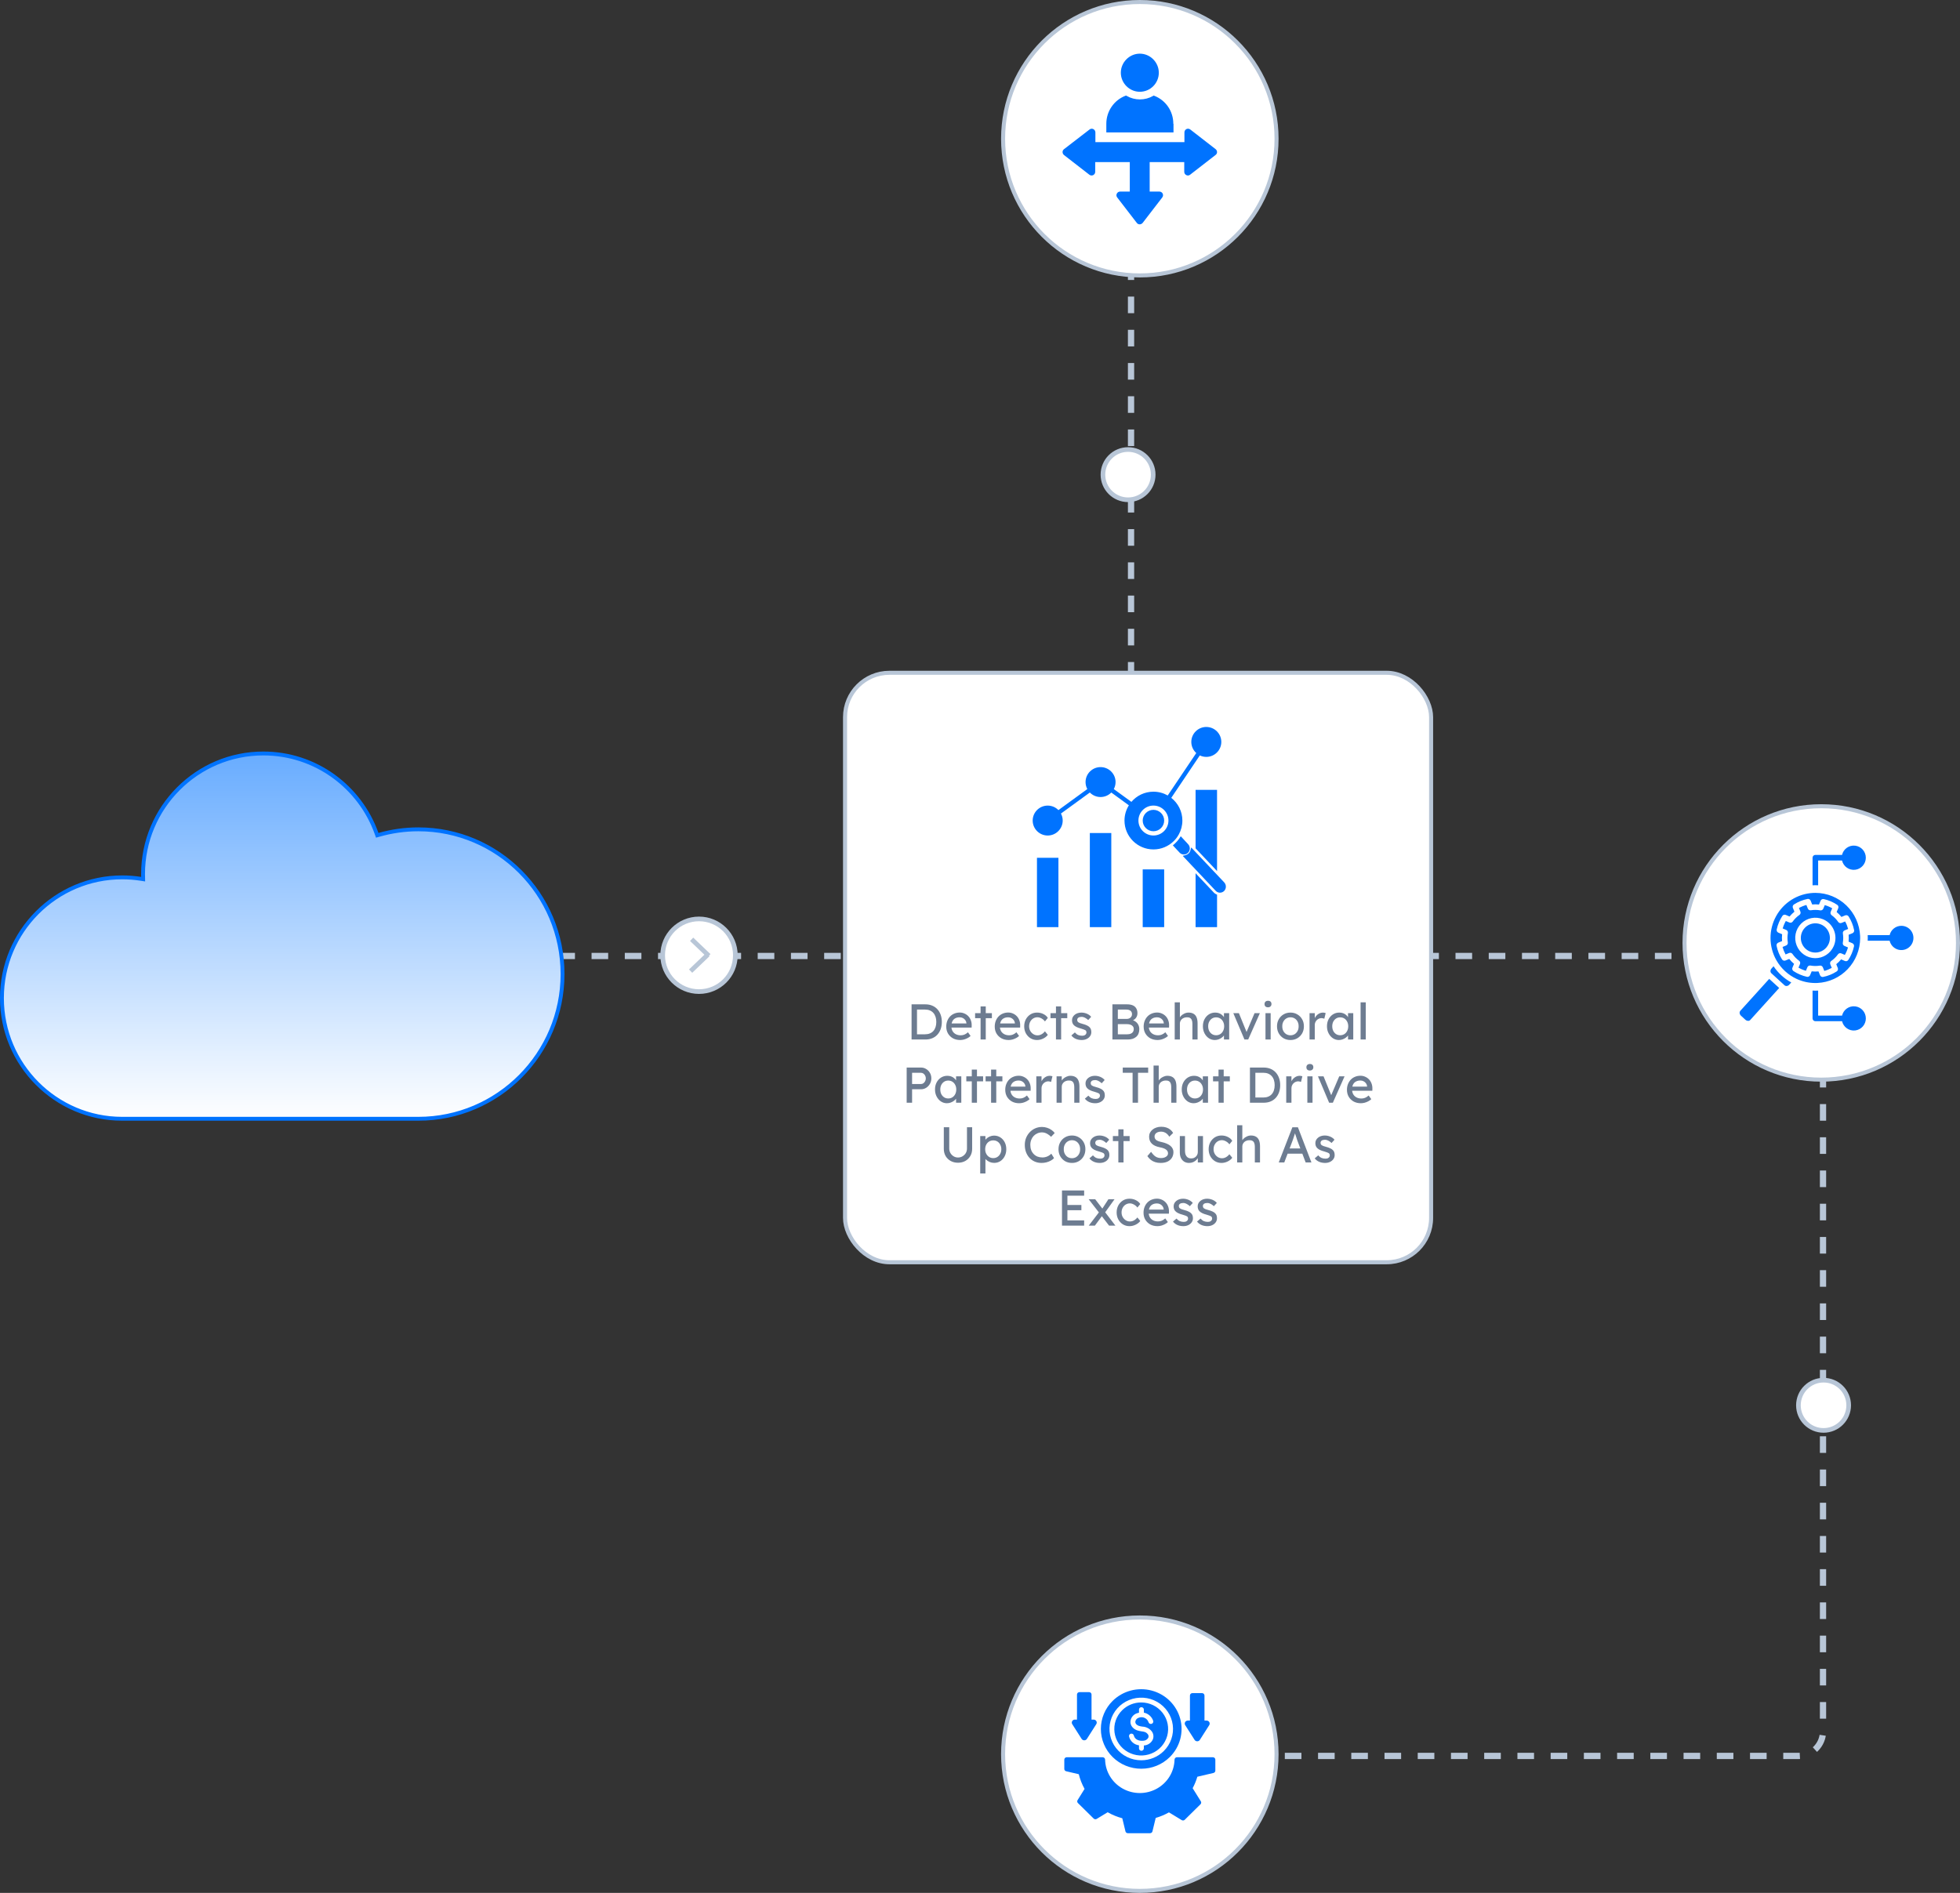
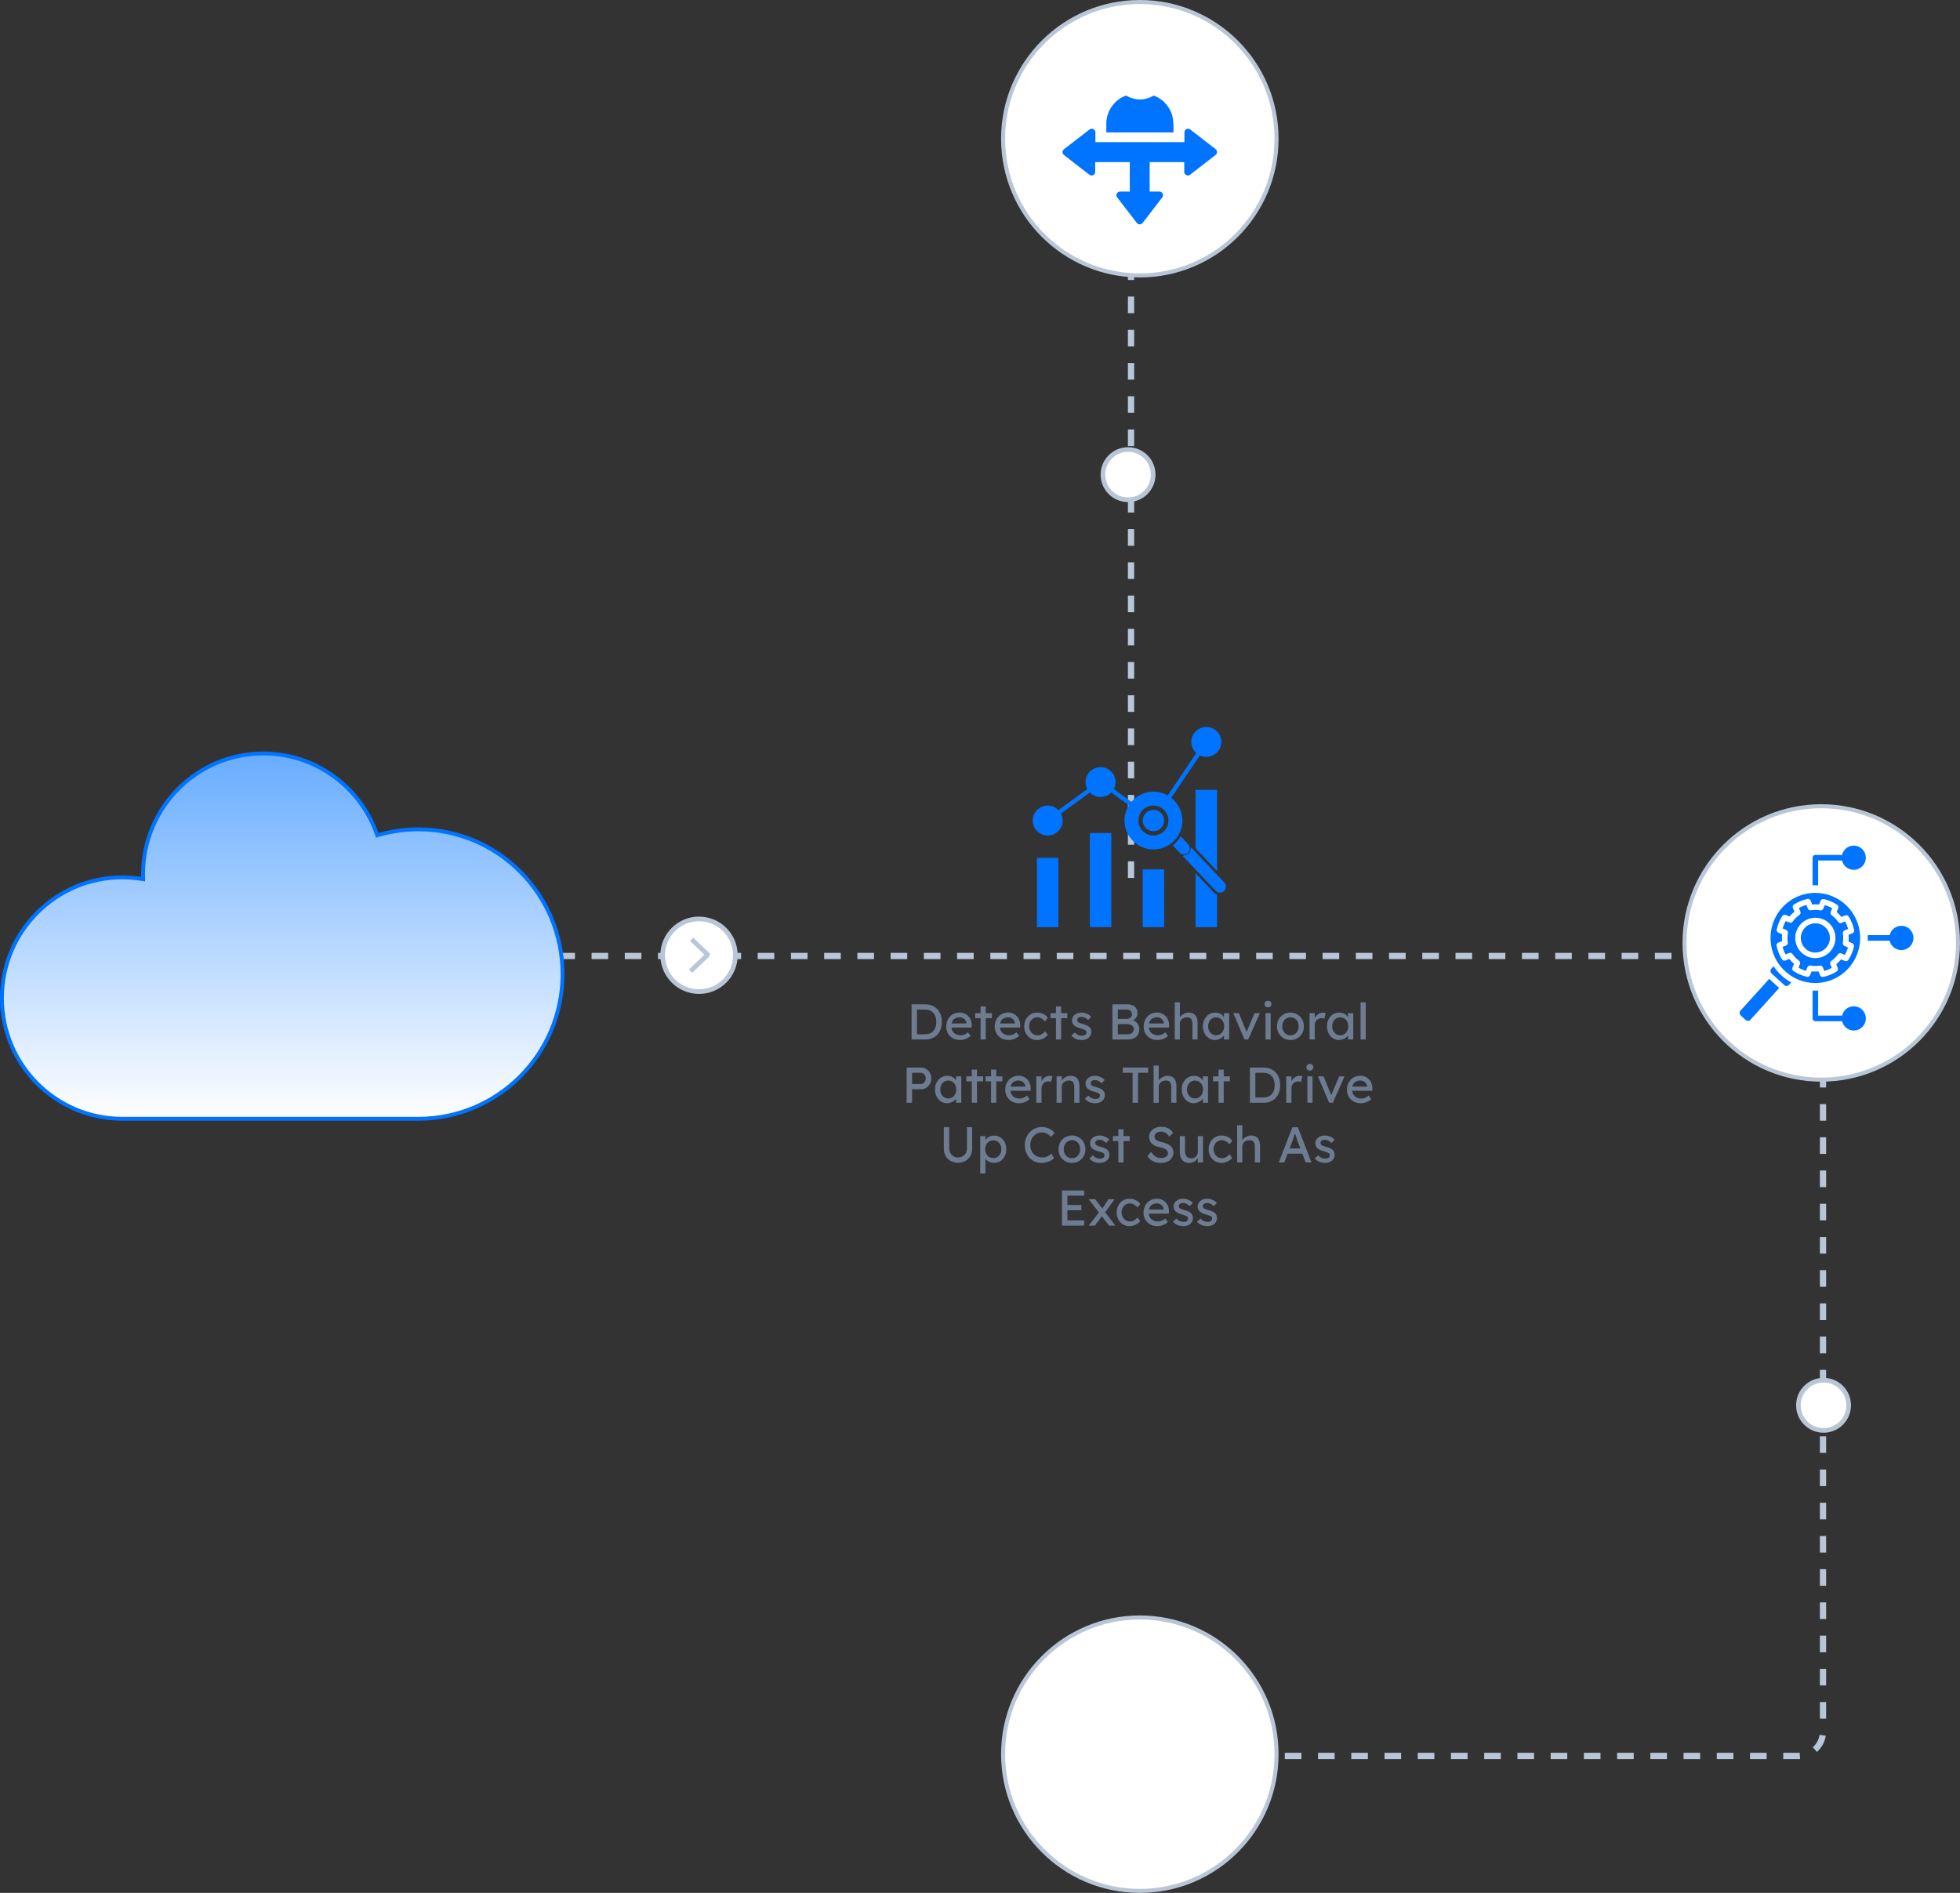
<svg xmlns="http://www.w3.org/2000/svg" width="558" height="539" viewBox="0 0 558 539" fill="none">
  <rect x="0" y="0" width="558" height="539" fill="#333333" stroke="none" />
  <path d="M519 286V493V493C519 496.866 515.866 500 512 500H316" stroke="#B8C6D7" stroke-width="1.779" stroke-dasharray="4.73 4.73" />
  <path d="M322 250V43V36" stroke="#B8C6D7" stroke-width="1.779" stroke-dasharray="4.73 4.73" />
  <path d="M130.575 272.215H226.218H510.5" stroke="#B8C6D7" stroke-width="1.779" stroke-dasharray="4.73 4.73" />
-   <rect x="240.576" y="191.576" width="166.849" height="167.849" rx="12.632" fill="white" stroke="#B8C6D7" stroke-width="1.151" />
  <path d="M259.519 296V285.984H263.44C264.155 285.984 264.799 286.103 265.372 286.342C265.953 286.58 266.449 286.924 266.86 287.372C267.27 287.82 267.585 288.35 267.804 288.96C268.023 289.571 268.133 290.248 268.133 290.992C268.133 291.736 268.023 292.418 267.804 293.038C267.585 293.649 267.27 294.178 266.86 294.626C266.459 295.065 265.968 295.404 265.386 295.642C264.804 295.881 264.155 296 263.44 296H259.519ZM261.065 294.669L261.022 294.512H263.368C263.874 294.512 264.322 294.431 264.713 294.269C265.114 294.107 265.448 293.878 265.715 293.582C265.992 293.277 266.201 292.905 266.345 292.466C266.488 292.027 266.559 291.536 266.559 290.992C266.559 290.448 266.488 289.962 266.345 289.533C266.201 289.094 265.992 288.722 265.715 288.417C265.438 288.111 265.105 287.878 264.713 287.715C264.322 287.553 263.874 287.472 263.368 287.472H260.979L261.065 287.343V294.669ZM273.356 296.143C272.584 296.143 271.897 295.981 271.296 295.657C270.705 295.323 270.237 294.87 269.894 294.297C269.56 293.725 269.393 293.067 269.393 292.323C269.393 291.731 269.488 291.192 269.679 290.706C269.87 290.219 270.132 289.8 270.466 289.447C270.809 289.084 271.215 288.808 271.682 288.617C272.159 288.417 272.674 288.316 273.228 288.316C273.714 288.316 274.167 288.412 274.587 288.603C275.007 288.784 275.369 289.037 275.674 289.361C275.989 289.685 276.228 290.072 276.39 290.52C276.561 290.959 276.642 291.44 276.633 291.965L276.619 292.595H270.48L270.151 291.421H275.345L275.131 291.665V291.321C275.102 291.006 274.997 290.725 274.816 290.477C274.635 290.229 274.406 290.033 274.129 289.89C273.852 289.747 273.552 289.676 273.228 289.676C272.712 289.676 272.278 289.776 271.925 289.976C271.573 290.167 271.305 290.453 271.124 290.835C270.943 291.207 270.852 291.669 270.852 292.223C270.852 292.747 270.962 293.205 271.181 293.596C271.401 293.978 271.711 294.273 272.111 294.483C272.512 294.693 272.975 294.798 273.499 294.798C273.871 294.798 274.215 294.736 274.53 294.612C274.854 294.488 275.202 294.264 275.574 293.94L276.318 294.984C276.089 295.213 275.808 295.413 275.474 295.585C275.15 295.757 274.801 295.895 274.429 296C274.067 296.095 273.709 296.143 273.356 296.143ZM279.165 296V286.571H280.638V296H279.165ZM277.605 289.919V288.488H282.384V289.919H277.605ZM287.162 296.143C286.389 296.143 285.702 295.981 285.101 295.657C284.51 295.323 284.042 294.87 283.699 294.297C283.365 293.725 283.198 293.067 283.198 292.323C283.198 291.731 283.294 291.192 283.484 290.706C283.675 290.219 283.938 289.8 284.271 289.447C284.615 289.084 285.02 288.808 285.488 288.617C285.965 288.417 286.48 288.316 287.033 288.316C287.519 288.316 287.972 288.412 288.392 288.603C288.812 288.784 289.174 289.037 289.48 289.361C289.794 289.685 290.033 290.072 290.195 290.52C290.367 290.959 290.448 291.44 290.438 291.965L290.424 292.595H284.286L283.957 291.421H289.151L288.936 291.665V291.321C288.907 291.006 288.802 290.725 288.621 290.477C288.44 290.229 288.211 290.033 287.934 289.89C287.658 289.747 287.357 289.676 287.033 289.676C286.518 289.676 286.084 289.776 285.731 289.976C285.378 290.167 285.111 290.453 284.93 290.835C284.748 291.207 284.658 291.669 284.658 292.223C284.658 292.747 284.767 293.205 284.987 293.596C285.206 293.978 285.516 294.273 285.917 294.483C286.317 294.693 286.78 294.798 287.305 294.798C287.677 294.798 288.02 294.736 288.335 294.612C288.659 294.488 289.007 294.264 289.379 293.94L290.123 294.984C289.895 295.213 289.613 295.413 289.279 295.585C288.955 295.757 288.607 295.895 288.235 296C287.872 296.095 287.515 296.143 287.162 296.143ZM295.231 296.143C294.534 296.143 293.91 295.971 293.356 295.628C292.813 295.285 292.379 294.817 292.054 294.226C291.739 293.634 291.582 292.971 291.582 292.237C291.582 291.502 291.739 290.839 292.054 290.248C292.379 289.657 292.813 289.189 293.356 288.846C293.91 288.502 294.534 288.331 295.231 288.331C295.898 288.331 296.504 288.469 297.048 288.746C297.601 289.013 298.021 289.38 298.307 289.847L297.491 290.849C297.339 290.63 297.143 290.429 296.905 290.248C296.666 290.067 296.414 289.924 296.146 289.819C295.879 289.714 295.622 289.661 295.374 289.661C294.916 289.661 294.506 289.776 294.143 290.005C293.79 290.224 293.509 290.529 293.299 290.921C293.089 291.312 292.984 291.75 292.984 292.237C292.984 292.723 293.094 293.162 293.313 293.553C293.533 293.935 293.824 294.24 294.186 294.469C294.549 294.698 294.949 294.812 295.388 294.812C295.646 294.812 295.894 294.769 296.132 294.684C296.38 294.598 296.619 294.469 296.848 294.297C297.076 294.126 297.291 293.916 297.491 293.668L298.307 294.669C298.002 295.099 297.563 295.452 296.991 295.728C296.428 296.005 295.841 296.143 295.231 296.143ZM300.627 296V286.571H302.101V296H300.627ZM299.068 289.919V288.488H303.847V289.919H299.068ZM307.972 296.143C307.342 296.143 306.775 296.033 306.269 295.814C305.764 295.595 305.344 295.27 305.01 294.841L306.012 293.983C306.298 294.316 306.608 294.56 306.942 294.712C307.285 294.855 307.671 294.927 308.101 294.927C308.272 294.927 308.43 294.908 308.573 294.87C308.726 294.822 308.854 294.755 308.959 294.669C309.074 294.583 309.16 294.483 309.217 294.369C309.274 294.245 309.303 294.111 309.303 293.968C309.303 293.72 309.212 293.52 309.031 293.367C308.935 293.3 308.783 293.229 308.573 293.153C308.373 293.067 308.11 292.981 307.786 292.895C307.233 292.752 306.78 292.59 306.427 292.409C306.074 292.227 305.802 292.022 305.611 291.793C305.468 291.612 305.363 291.417 305.296 291.207C305.23 290.987 305.196 290.749 305.196 290.491C305.196 290.176 305.263 289.89 305.396 289.633C305.54 289.366 305.73 289.137 305.969 288.946C306.217 288.746 306.503 288.593 306.827 288.488C307.161 288.383 307.514 288.331 307.886 288.331C308.239 288.331 308.587 288.378 308.931 288.474C309.284 288.569 309.608 288.708 309.904 288.889C310.199 289.07 310.447 289.285 310.648 289.533L309.803 290.463C309.622 290.281 309.422 290.124 309.202 289.99C308.993 289.847 308.778 289.738 308.559 289.661C308.339 289.585 308.139 289.547 307.958 289.547C307.757 289.547 307.576 289.566 307.414 289.604C307.252 289.642 307.113 289.7 306.999 289.776C306.894 289.852 306.813 289.948 306.756 290.062C306.699 290.176 306.67 290.305 306.67 290.448C306.679 290.572 306.708 290.692 306.756 290.806C306.813 290.911 306.889 291.002 306.985 291.078C307.09 291.154 307.247 291.235 307.457 291.321C307.667 291.407 307.934 291.488 308.258 291.564C308.735 291.688 309.126 291.827 309.431 291.979C309.746 292.122 309.994 292.289 310.175 292.48C310.366 292.661 310.5 292.871 310.576 293.11C310.652 293.348 310.691 293.615 310.691 293.911C310.691 294.34 310.567 294.727 310.319 295.07C310.08 295.404 309.756 295.666 309.346 295.857C308.935 296.048 308.478 296.143 307.972 296.143ZM316.697 296V285.984H320.875C321.514 285.984 322.053 286.08 322.492 286.27C322.931 286.461 323.26 286.747 323.479 287.129C323.708 287.501 323.823 287.959 323.823 288.502C323.823 289.046 323.67 289.509 323.365 289.89C323.069 290.272 322.654 290.534 322.12 290.677V290.391C322.568 290.487 322.959 290.658 323.293 290.906C323.627 291.145 323.885 291.445 324.066 291.808C324.257 292.17 324.352 292.585 324.352 293.052C324.352 293.529 324.276 293.954 324.123 294.326C323.98 294.688 323.761 294.994 323.465 295.242C323.179 295.49 322.831 295.68 322.42 295.814C322.01 295.938 321.543 296 321.018 296H316.697ZM318.242 294.512H320.932C321.323 294.512 321.652 294.455 321.92 294.34C322.196 294.226 322.406 294.059 322.549 293.839C322.702 293.611 322.778 293.339 322.778 293.024C322.778 292.728 322.697 292.475 322.535 292.266C322.382 292.056 322.163 291.898 321.877 291.793C321.59 291.679 321.252 291.622 320.861 291.622H318.242V294.512ZM318.242 290.134H320.789C321.075 290.134 321.328 290.076 321.548 289.962C321.777 289.847 321.953 289.69 322.077 289.49C322.211 289.289 322.277 289.06 322.277 288.803C322.277 288.374 322.134 288.045 321.848 287.816C321.562 287.587 321.152 287.472 320.618 287.472H318.242V290.134ZM329.556 296.143C328.783 296.143 328.096 295.981 327.495 295.657C326.904 295.323 326.437 294.87 326.093 294.297C325.759 293.725 325.592 293.067 325.592 292.323C325.592 291.731 325.688 291.192 325.879 290.706C326.069 290.219 326.332 289.8 326.665 289.447C327.009 289.084 327.414 288.808 327.882 288.617C328.359 288.417 328.874 288.316 329.427 288.316C329.913 288.316 330.367 288.412 330.786 288.603C331.206 288.784 331.568 289.037 331.874 289.361C332.189 289.685 332.427 290.072 332.589 290.52C332.761 290.959 332.842 291.44 332.832 291.965L332.818 292.595H326.68L326.351 291.421H331.545L331.33 291.665V291.321C331.301 291.006 331.196 290.725 331.015 290.477C330.834 290.229 330.605 290.033 330.328 289.89C330.052 289.747 329.751 289.676 329.427 289.676C328.912 289.676 328.478 289.776 328.125 289.976C327.772 290.167 327.505 290.453 327.324 290.835C327.142 291.207 327.052 291.669 327.052 292.223C327.052 292.747 327.162 293.205 327.381 293.596C327.6 293.978 327.91 294.273 328.311 294.483C328.712 294.693 329.174 294.798 329.699 294.798C330.071 294.798 330.414 294.736 330.729 294.612C331.053 294.488 331.402 294.264 331.774 293.94L332.518 294.984C332.289 295.213 332.007 295.413 331.673 295.585C331.349 295.757 331.001 295.895 330.629 296C330.266 296.095 329.909 296.143 329.556 296.143ZM334.434 296V285.412H335.908V290.033L335.65 290.205C335.746 289.871 335.932 289.566 336.208 289.289C336.485 289.003 336.814 288.774 337.196 288.603C337.577 288.421 337.968 288.331 338.369 288.331C338.941 288.331 339.418 288.445 339.8 288.674C340.181 288.894 340.467 289.232 340.658 289.69C340.849 290.148 340.944 290.725 340.944 291.421V296H339.471V291.521C339.471 291.092 339.413 290.739 339.299 290.463C339.184 290.176 339.008 289.971 338.769 289.847C338.531 289.714 338.235 289.657 337.882 289.676C337.596 289.676 337.334 289.723 337.095 289.819C336.857 289.905 336.647 290.029 336.466 290.191C336.294 290.353 336.156 290.544 336.051 290.763C335.955 290.973 335.908 291.202 335.908 291.45V296H335.178C335.054 296 334.93 296 334.806 296C334.682 296 334.558 296 334.434 296ZM345.834 296.143C345.214 296.143 344.646 295.971 344.131 295.628C343.626 295.285 343.22 294.817 342.915 294.226C342.61 293.634 342.457 292.967 342.457 292.223C342.457 291.469 342.61 290.801 342.915 290.219C343.23 289.628 343.649 289.165 344.174 288.832C344.708 288.498 345.304 288.331 345.963 288.331C346.354 288.331 346.711 288.388 347.036 288.502C347.36 288.617 347.642 288.779 347.88 288.989C348.128 289.189 348.328 289.423 348.481 289.69C348.643 289.957 348.743 290.243 348.781 290.549L348.452 290.434V288.488H349.94V296H348.452V294.211L348.796 294.111C348.738 294.369 348.619 294.622 348.438 294.87C348.266 295.108 348.042 295.323 347.766 295.514C347.498 295.704 347.198 295.857 346.864 295.971C346.54 296.086 346.196 296.143 345.834 296.143ZM346.22 294.784C346.669 294.784 347.064 294.674 347.408 294.455C347.751 294.235 348.018 293.935 348.209 293.553C348.409 293.162 348.51 292.719 348.51 292.223C348.51 291.736 348.409 291.302 348.209 290.921C348.018 290.539 347.751 290.238 347.408 290.019C347.064 289.8 346.669 289.69 346.22 289.69C345.781 289.69 345.39 289.8 345.047 290.019C344.713 290.238 344.446 290.539 344.246 290.921C344.055 291.302 343.959 291.736 343.959 292.223C343.959 292.719 344.055 293.162 344.246 293.553C344.446 293.935 344.713 294.235 345.047 294.455C345.39 294.674 345.781 294.784 346.22 294.784ZM354.291 296L351.115 288.488H352.703L354.993 294.111L354.721 294.24L357.167 288.488H358.684L355.35 296H354.291ZM360.276 296V288.488H361.75V296H360.276ZM360.991 286.828C360.676 286.828 360.433 286.747 360.262 286.585C360.09 286.423 360.004 286.194 360.004 285.898C360.004 285.622 360.09 285.398 360.262 285.226C360.443 285.054 360.686 284.968 360.991 284.968C361.306 284.968 361.549 285.049 361.721 285.211C361.893 285.374 361.979 285.603 361.979 285.898C361.979 286.175 361.888 286.399 361.707 286.571C361.535 286.742 361.297 286.828 360.991 286.828ZM367.392 296.143C366.657 296.143 365.999 295.976 365.417 295.642C364.845 295.299 364.392 294.836 364.058 294.254C363.724 293.663 363.557 292.99 363.557 292.237C363.557 291.483 363.724 290.816 364.058 290.234C364.392 289.642 364.845 289.18 365.417 288.846C365.999 288.502 366.657 288.331 367.392 288.331C368.117 288.331 368.765 288.502 369.338 288.846C369.919 289.18 370.377 289.642 370.711 290.234C371.045 290.816 371.212 291.483 371.212 292.237C371.212 292.99 371.045 293.663 370.711 294.254C370.377 294.836 369.919 295.299 369.338 295.642C368.765 295.976 368.117 296.143 367.392 296.143ZM367.392 294.798C367.84 294.798 368.241 294.688 368.594 294.469C368.947 294.24 369.223 293.935 369.423 293.553C369.624 293.162 369.719 292.723 369.71 292.237C369.719 291.741 369.624 291.302 369.423 290.921C369.223 290.529 368.947 290.224 368.594 290.005C368.241 289.785 367.84 289.676 367.392 289.676C366.943 289.676 366.538 289.79 366.175 290.019C365.823 290.238 365.546 290.544 365.346 290.935C365.145 291.316 365.05 291.75 365.059 292.237C365.05 292.723 365.145 293.162 365.346 293.553C365.546 293.935 365.823 294.24 366.175 294.469C366.538 294.688 366.943 294.798 367.392 294.798ZM372.818 296V288.488H374.306V290.849L374.163 290.277C374.268 289.914 374.444 289.585 374.692 289.289C374.95 288.994 375.241 288.76 375.565 288.588C375.899 288.417 376.242 288.331 376.595 288.331C376.757 288.331 376.91 288.345 377.053 288.374C377.206 288.402 377.325 288.436 377.411 288.474L377.025 290.076C376.91 290.029 376.781 289.99 376.638 289.962C376.505 289.924 376.371 289.905 376.238 289.905C375.98 289.905 375.732 289.957 375.494 290.062C375.265 290.157 375.06 290.296 374.878 290.477C374.707 290.649 374.568 290.854 374.463 291.092C374.358 291.321 374.306 291.574 374.306 291.851V296H372.818ZM381.158 296.143C380.538 296.143 379.97 295.971 379.455 295.628C378.949 295.285 378.544 294.817 378.239 294.226C377.934 293.634 377.781 292.967 377.781 292.223C377.781 291.469 377.934 290.801 378.239 290.219C378.554 289.628 378.973 289.165 379.498 288.832C380.032 288.498 380.628 288.331 381.286 288.331C381.678 288.331 382.035 288.388 382.36 288.502C382.684 288.617 382.965 288.779 383.204 288.989C383.452 289.189 383.652 289.423 383.805 289.69C383.967 289.957 384.067 290.243 384.105 290.549L383.776 290.434V288.488H385.264V296H383.776V294.211L384.119 294.111C384.062 294.369 383.943 294.622 383.762 294.87C383.59 295.108 383.366 295.323 383.089 295.514C382.822 295.704 382.522 295.857 382.188 295.971C381.864 296.086 381.52 296.143 381.158 296.143ZM381.544 294.784C381.992 294.784 382.388 294.674 382.732 294.455C383.075 294.235 383.342 293.935 383.533 293.553C383.733 293.162 383.833 292.719 383.833 292.223C383.833 291.736 383.733 291.302 383.533 290.921C383.342 290.539 383.075 290.238 382.732 290.019C382.388 289.8 381.992 289.69 381.544 289.69C381.105 289.69 380.714 289.8 380.371 290.019C380.037 290.238 379.77 290.539 379.569 290.921C379.379 291.302 379.283 291.736 379.283 292.223C379.283 292.719 379.379 293.162 379.569 293.553C379.77 293.935 380.037 294.235 380.371 294.455C380.714 294.674 381.105 294.784 381.544 294.784ZM387.351 296V285.412H388.824V296H387.351ZM258.122 314V303.984H262.2C262.744 303.984 263.235 304.122 263.674 304.399C264.122 304.666 264.48 305.033 264.747 305.501C265.014 305.968 265.148 306.488 265.148 307.06C265.148 307.633 265.014 308.153 264.747 308.62C264.48 309.087 264.122 309.464 263.674 309.75C263.235 310.027 262.744 310.165 262.2 310.165H259.667V314H258.122ZM259.667 308.677H262.171C262.429 308.677 262.663 308.606 262.873 308.463C263.082 308.31 263.249 308.114 263.373 307.876C263.507 307.628 263.574 307.356 263.574 307.06C263.574 306.765 263.507 306.498 263.373 306.259C263.249 306.021 263.082 305.83 262.873 305.687C262.663 305.544 262.429 305.472 262.171 305.472H259.667V308.677ZM269.569 314.143C268.949 314.143 268.382 313.971 267.866 313.628C267.361 313.285 266.956 312.817 266.65 312.226C266.345 311.634 266.192 310.967 266.192 310.223C266.192 309.469 266.345 308.801 266.65 308.219C266.965 307.628 267.385 307.165 267.909 306.832C268.444 306.498 269.04 306.331 269.698 306.331C270.089 306.331 270.447 306.388 270.771 306.502C271.095 306.617 271.377 306.779 271.615 306.989C271.863 307.189 272.064 307.423 272.216 307.69C272.378 307.957 272.479 308.243 272.517 308.549L272.188 308.434V306.488H273.676V314H272.188V312.211L272.531 312.111C272.474 312.369 272.355 312.622 272.173 312.87C272.002 313.108 271.777 313.323 271.501 313.514C271.234 313.704 270.933 313.857 270.599 313.971C270.275 314.086 269.932 314.143 269.569 314.143ZM269.956 312.784C270.404 312.784 270.8 312.674 271.143 312.455C271.487 312.235 271.754 311.935 271.944 311.553C272.145 311.162 272.245 310.719 272.245 310.223C272.245 309.736 272.145 309.302 271.944 308.921C271.754 308.539 271.487 308.238 271.143 308.019C270.8 307.8 270.404 307.69 269.956 307.69C269.517 307.69 269.126 307.8 268.782 308.019C268.448 308.238 268.181 308.539 267.981 308.921C267.79 309.302 267.695 309.736 267.695 310.223C267.695 310.719 267.79 311.162 267.981 311.553C268.181 311.935 268.448 312.235 268.782 312.455C269.126 312.674 269.517 312.784 269.956 312.784ZM276.663 314V304.571H278.137V314H276.663ZM275.104 307.919V306.488H279.883V307.919H275.104ZM282.155 314V304.571H283.629V314H282.155ZM280.595 307.919V306.488H285.374V307.919H280.595ZM290.152 314.143C289.379 314.143 288.692 313.981 288.091 313.657C287.5 313.323 287.033 312.87 286.689 312.297C286.355 311.725 286.188 311.067 286.188 310.323C286.188 309.731 286.284 309.192 286.475 308.706C286.665 308.219 286.928 307.8 287.262 307.447C287.605 307.084 288.01 306.808 288.478 306.617C288.955 306.417 289.47 306.316 290.023 306.316C290.51 306.316 290.963 306.412 291.382 306.603C291.802 306.784 292.165 307.037 292.47 307.361C292.785 307.685 293.023 308.072 293.185 308.52C293.357 308.959 293.438 309.44 293.429 309.965L293.414 310.595H287.276L286.947 309.421H292.141L291.926 309.665V309.321C291.898 309.006 291.793 308.725 291.611 308.477C291.43 308.229 291.201 308.033 290.925 307.89C290.648 307.747 290.347 307.676 290.023 307.676C289.508 307.676 289.074 307.776 288.721 307.976C288.368 308.167 288.101 308.453 287.92 308.835C287.739 309.207 287.648 309.669 287.648 310.223C287.648 310.747 287.758 311.205 287.977 311.596C288.196 311.978 288.506 312.273 288.907 312.483C289.308 312.693 289.77 312.798 290.295 312.798C290.667 312.798 291.01 312.736 291.325 312.612C291.649 312.488 291.998 312.264 292.37 311.94L293.114 312.984C292.885 313.213 292.603 313.413 292.27 313.585C291.945 313.757 291.597 313.895 291.225 314C290.863 314.095 290.505 314.143 290.152 314.143ZM295.03 314V306.488H296.518V308.849L296.375 308.277C296.48 307.914 296.657 307.585 296.905 307.289C297.162 306.994 297.453 306.76 297.777 306.588C298.111 306.417 298.455 306.331 298.808 306.331C298.97 306.331 299.122 306.345 299.265 306.374C299.418 306.402 299.537 306.436 299.623 306.474L299.237 308.076C299.122 308.029 298.994 307.99 298.85 307.962C298.717 307.924 298.583 307.905 298.45 307.905C298.192 307.905 297.944 307.957 297.706 308.062C297.477 308.157 297.272 308.296 297.091 308.477C296.919 308.649 296.781 308.854 296.676 309.092C296.571 309.321 296.518 309.574 296.518 309.851V314H295.03ZM300.801 314V306.488H302.275V308.033L302.017 308.205C302.113 307.871 302.299 307.566 302.575 307.289C302.852 307.003 303.181 306.774 303.563 306.603C303.944 306.421 304.335 306.331 304.736 306.331C305.308 306.331 305.785 306.445 306.167 306.674C306.548 306.894 306.834 307.232 307.025 307.69C307.216 308.148 307.311 308.725 307.311 309.421V314H305.838V309.521C305.838 309.092 305.78 308.739 305.666 308.463C305.551 308.176 305.375 307.971 305.136 307.847C304.898 307.714 304.602 307.657 304.249 307.676C303.963 307.676 303.701 307.723 303.462 307.819C303.224 307.905 303.014 308.029 302.833 308.191C302.661 308.353 302.523 308.544 302.418 308.763C302.322 308.973 302.275 309.202 302.275 309.45V314H301.545C301.421 314 301.297 314 301.173 314C301.049 314 300.925 314 300.801 314ZM311.815 314.143C311.185 314.143 310.617 314.033 310.112 313.814C309.606 313.595 309.187 313.27 308.853 312.841L309.854 311.983C310.14 312.316 310.45 312.56 310.784 312.712C311.128 312.855 311.514 312.927 311.943 312.927C312.115 312.927 312.272 312.908 312.415 312.87C312.568 312.822 312.697 312.755 312.802 312.669C312.916 312.583 313.002 312.483 313.059 312.369C313.117 312.245 313.145 312.111 313.145 311.968C313.145 311.72 313.055 311.52 312.873 311.367C312.778 311.3 312.625 311.229 312.415 311.153C312.215 311.067 311.953 310.981 311.629 310.895C311.075 310.752 310.622 310.59 310.269 310.409C309.916 310.227 309.644 310.022 309.454 309.793C309.311 309.612 309.206 309.417 309.139 309.207C309.072 308.987 309.039 308.749 309.039 308.491C309.039 308.176 309.105 307.89 309.239 307.633C309.382 307.366 309.573 307.137 309.811 306.946C310.059 306.746 310.346 306.593 310.67 306.488C311.004 306.383 311.357 306.331 311.729 306.331C312.082 306.331 312.43 306.378 312.773 306.474C313.126 306.569 313.45 306.708 313.746 306.889C314.042 307.07 314.29 307.285 314.49 307.533L313.646 308.463C313.465 308.281 313.264 308.124 313.045 307.99C312.835 307.847 312.621 307.738 312.401 307.661C312.182 307.585 311.981 307.547 311.8 307.547C311.6 307.547 311.419 307.566 311.257 307.604C311.094 307.642 310.956 307.7 310.842 307.776C310.737 307.852 310.656 307.948 310.598 308.062C310.541 308.176 310.512 308.305 310.512 308.448C310.522 308.572 310.551 308.692 310.598 308.806C310.656 308.911 310.732 309.002 310.827 309.078C310.932 309.154 311.09 309.235 311.299 309.321C311.509 309.407 311.776 309.488 312.101 309.564C312.578 309.688 312.969 309.827 313.274 309.979C313.589 310.122 313.837 310.289 314.018 310.48C314.209 310.661 314.342 310.871 314.419 311.11C314.495 311.348 314.533 311.615 314.533 311.911C314.533 312.34 314.409 312.727 314.161 313.07C313.923 313.404 313.598 313.666 313.188 313.857C312.778 314.048 312.32 314.143 311.815 314.143ZM322.443 314V305.472H319.638V303.984H326.878V305.472H323.988V314H322.443ZM328.412 314V303.412H329.885V308.033L329.628 308.205C329.723 307.871 329.909 307.566 330.186 307.289C330.463 307.003 330.792 306.774 331.173 306.603C331.555 306.421 331.946 306.331 332.346 306.331C332.919 306.331 333.396 306.445 333.777 306.674C334.159 306.894 334.445 307.232 334.636 307.69C334.827 308.148 334.922 308.725 334.922 309.421V314H333.448V309.521C333.448 309.092 333.391 308.739 333.277 308.463C333.162 308.176 332.986 307.971 332.747 307.847C332.509 307.714 332.213 307.657 331.86 307.676C331.574 307.676 331.312 307.723 331.073 307.819C330.835 307.905 330.625 308.029 330.443 308.191C330.272 308.353 330.133 308.544 330.029 308.763C329.933 308.973 329.885 309.202 329.885 309.45V314H329.156C329.032 314 328.908 314 328.784 314C328.66 314 328.536 314 328.412 314ZM339.812 314.143C339.191 314.143 338.624 313.971 338.109 313.628C337.603 313.285 337.198 312.817 336.893 312.226C336.587 311.634 336.435 310.967 336.435 310.223C336.435 309.469 336.587 308.801 336.893 308.219C337.207 307.628 337.627 307.165 338.152 306.832C338.686 306.498 339.282 306.331 339.94 306.331C340.331 306.331 340.689 306.388 341.013 306.502C341.338 306.617 341.619 306.779 341.858 306.989C342.106 307.189 342.306 307.423 342.459 307.69C342.621 307.957 342.721 308.243 342.759 308.549L342.43 308.434V306.488H343.918V314H342.43V312.211L342.773 312.111C342.716 312.369 342.597 312.622 342.416 312.87C342.244 313.108 342.02 313.323 341.743 313.514C341.476 313.704 341.176 313.857 340.842 313.971C340.517 314.086 340.174 314.143 339.812 314.143ZM340.198 312.784C340.646 312.784 341.042 312.674 341.385 312.455C341.729 312.235 341.996 311.935 342.187 311.553C342.387 311.162 342.487 310.719 342.487 310.223C342.487 309.736 342.387 309.302 342.187 308.921C341.996 308.539 341.729 308.238 341.385 308.019C341.042 307.8 340.646 307.69 340.198 307.69C339.759 307.69 339.368 307.8 339.025 308.019C338.691 308.238 338.424 308.539 338.223 308.921C338.033 309.302 337.937 309.736 337.937 310.223C337.937 310.719 338.033 311.162 338.223 311.553C338.424 311.935 338.691 312.235 339.025 312.455C339.368 312.674 339.759 312.784 340.198 312.784ZM346.906 314V304.571H348.38V314H346.906ZM345.346 307.919V306.488H350.125V307.919H345.346ZM355.849 314V303.984H359.77C360.485 303.984 361.129 304.103 361.702 304.342C362.283 304.58 362.779 304.924 363.19 305.372C363.6 305.82 363.915 306.35 364.134 306.96C364.353 307.571 364.463 308.248 364.463 308.992C364.463 309.736 364.353 310.418 364.134 311.038C363.915 311.649 363.6 312.178 363.19 312.626C362.789 313.065 362.298 313.404 361.716 313.642C361.134 313.881 360.485 314 359.77 314H355.849ZM357.395 312.669L357.352 312.512H359.698C360.204 312.512 360.652 312.431 361.043 312.269C361.444 312.107 361.778 311.878 362.045 311.582C362.322 311.277 362.531 310.905 362.674 310.466C362.818 310.027 362.889 309.536 362.889 308.992C362.889 308.448 362.818 307.962 362.674 307.533C362.531 307.094 362.322 306.722 362.045 306.417C361.768 306.111 361.434 305.878 361.043 305.715C360.652 305.553 360.204 305.472 359.698 305.472H357.309L357.395 305.343V312.669ZM366.181 314V306.488H367.669V308.849L367.526 308.277C367.631 307.914 367.807 307.585 368.055 307.289C368.313 306.994 368.604 306.76 368.928 306.588C369.262 306.417 369.605 306.331 369.958 306.331C370.12 306.331 370.273 306.345 370.416 306.374C370.569 306.402 370.688 306.436 370.774 306.474L370.387 308.076C370.273 308.029 370.144 307.99 370.001 307.962C369.868 307.924 369.734 307.905 369.6 307.905C369.343 307.905 369.095 307.957 368.856 308.062C368.627 308.157 368.422 308.296 368.241 308.477C368.069 308.649 367.931 308.854 367.826 309.092C367.721 309.321 367.669 309.574 367.669 309.851V314H366.181ZM372.195 314V306.488H373.669V314H372.195ZM372.91 304.828C372.595 304.828 372.352 304.747 372.181 304.585C372.009 304.423 371.923 304.194 371.923 303.898C371.923 303.622 372.009 303.398 372.181 303.226C372.362 303.054 372.605 302.968 372.91 302.968C373.225 302.968 373.468 303.049 373.64 303.211C373.812 303.374 373.898 303.603 373.898 303.898C373.898 304.175 373.807 304.399 373.626 304.571C373.454 304.742 373.215 304.828 372.91 304.828ZM378.395 314L375.218 306.488H376.807L379.096 312.111L378.824 312.24L381.271 306.488H382.788L379.454 314H378.395ZM387.432 314.143C386.659 314.143 385.973 313.981 385.372 313.657C384.78 313.323 384.313 312.87 383.969 312.297C383.636 311.725 383.469 311.067 383.469 310.323C383.469 309.731 383.564 309.192 383.755 308.706C383.946 308.219 384.208 307.8 384.542 307.447C384.885 307.084 385.291 306.808 385.758 306.617C386.235 306.417 386.75 306.316 387.303 306.316C387.79 306.316 388.243 306.412 388.663 306.603C389.082 306.784 389.445 307.037 389.75 307.361C390.065 307.685 390.303 308.072 390.465 308.52C390.637 308.959 390.718 309.44 390.709 309.965L390.694 310.595H384.556L384.227 309.421H389.421L389.206 309.665V309.321C389.178 309.006 389.073 308.725 388.891 308.477C388.71 308.229 388.481 308.033 388.205 307.89C387.928 307.747 387.628 307.676 387.303 307.676C386.788 307.676 386.354 307.776 386.001 307.976C385.648 308.167 385.381 308.453 385.2 308.835C385.019 309.207 384.928 309.669 384.928 310.223C384.928 310.747 385.038 311.205 385.257 311.596C385.477 311.978 385.787 312.273 386.187 312.483C386.588 312.693 387.05 312.798 387.575 312.798C387.947 312.798 388.29 312.736 388.605 312.612C388.93 312.488 389.278 312.264 389.65 311.94L390.394 312.984C390.165 313.213 389.883 313.413 389.55 313.585C389.225 313.757 388.877 313.895 388.505 314C388.143 314.095 387.785 314.143 387.432 314.143ZM272.731 331.086C271.959 331.086 271.267 330.919 270.657 330.585C270.046 330.242 269.564 329.774 269.211 329.183C268.868 328.582 268.696 327.905 268.696 327.151V320.97H270.242V327.022C270.242 327.509 270.356 327.948 270.585 328.339C270.814 328.72 271.114 329.025 271.487 329.254C271.868 329.483 272.283 329.598 272.731 329.598C273.208 329.598 273.638 329.483 274.019 329.254C274.41 329.025 274.72 328.72 274.949 328.339C275.178 327.948 275.293 327.509 275.293 327.022V320.97H276.766V327.151C276.766 327.905 276.59 328.582 276.237 329.183C275.893 329.774 275.417 330.242 274.806 330.585C274.196 330.919 273.504 331.086 272.731 331.086ZM279.059 334.148V323.488H280.547V325.205L280.318 325.076C280.375 324.79 280.538 324.518 280.805 324.261C281.072 323.994 281.396 323.779 281.778 323.617C282.169 323.445 282.569 323.359 282.979 323.359C283.657 323.359 284.258 323.526 284.782 323.86C285.307 324.194 285.722 324.652 286.027 325.234C286.332 325.816 286.485 326.483 286.485 327.237C286.485 327.981 286.332 328.649 286.027 329.24C285.731 329.822 285.321 330.285 284.797 330.628C284.272 330.962 283.681 331.129 283.022 331.129C282.584 331.129 282.159 331.043 281.749 330.871C281.339 330.69 280.991 330.461 280.704 330.184C280.418 329.908 280.242 329.622 280.175 329.326L280.547 329.126V334.148H279.059ZM282.779 329.769C283.218 329.769 283.609 329.66 283.952 329.44C284.296 329.221 284.568 328.921 284.768 328.539C284.968 328.157 285.069 327.723 285.069 327.237C285.069 326.75 284.968 326.321 284.768 325.949C284.577 325.568 284.31 325.267 283.967 325.048C283.623 324.828 283.227 324.719 282.779 324.719C282.331 324.719 281.935 324.828 281.592 325.048C281.248 325.258 280.976 325.553 280.776 325.935C280.576 326.316 280.476 326.75 280.476 327.237C280.476 327.723 280.576 328.157 280.776 328.539C280.976 328.921 281.248 329.221 281.592 329.44C281.935 329.66 282.331 329.769 282.779 329.769ZM296.531 331.143C295.835 331.143 295.196 331.019 294.614 330.771C294.032 330.523 293.527 330.17 293.097 329.712C292.668 329.245 292.334 328.696 292.096 328.067C291.867 327.437 291.752 326.746 291.752 325.992C291.752 325.277 291.876 324.614 292.124 324.003C292.382 323.383 292.735 322.839 293.183 322.372C293.632 321.905 294.151 321.542 294.743 321.285C295.334 321.027 295.973 320.898 296.66 320.898C297.147 320.898 297.619 320.975 298.077 321.127C298.544 321.27 298.964 321.475 299.336 321.742C299.717 322 300.027 322.296 300.266 322.63L299.236 323.703C298.959 323.426 298.678 323.197 298.391 323.016C298.115 322.825 297.829 322.682 297.533 322.587C297.247 322.491 296.956 322.444 296.66 322.444C296.193 322.444 295.754 322.534 295.344 322.715C294.943 322.887 294.59 323.13 294.285 323.445C293.989 323.76 293.756 324.137 293.584 324.576C293.412 325.005 293.326 325.477 293.326 325.992C293.326 326.536 293.407 327.032 293.57 327.48C293.741 327.919 293.98 328.296 294.285 328.611C294.59 328.925 294.953 329.169 295.372 329.34C295.802 329.502 296.274 329.583 296.789 329.583C297.104 329.583 297.414 329.541 297.719 329.455C298.024 329.369 298.31 329.245 298.578 329.083C298.845 328.921 299.088 328.73 299.307 328.51L300.08 329.769C299.86 330.027 299.56 330.261 299.178 330.471C298.806 330.68 298.387 330.847 297.919 330.971C297.461 331.086 296.999 331.143 296.531 331.143ZM305.184 331.143C304.449 331.143 303.791 330.976 303.209 330.642C302.637 330.299 302.184 329.836 301.85 329.254C301.516 328.663 301.349 327.99 301.349 327.237C301.349 326.483 301.516 325.816 301.85 325.234C302.184 324.642 302.637 324.18 303.209 323.846C303.791 323.502 304.449 323.331 305.184 323.331C305.909 323.331 306.557 323.502 307.13 323.846C307.712 324.18 308.17 324.642 308.503 325.234C308.837 325.816 309.004 326.483 309.004 327.237C309.004 327.99 308.837 328.663 308.503 329.254C308.17 329.836 307.712 330.299 307.13 330.642C306.557 330.976 305.909 331.143 305.184 331.143ZM305.184 329.798C305.632 329.798 306.033 329.688 306.386 329.469C306.739 329.24 307.015 328.935 307.216 328.553C307.416 328.162 307.511 327.723 307.502 327.237C307.511 326.741 307.416 326.302 307.216 325.921C307.015 325.529 306.739 325.224 306.386 325.005C306.033 324.785 305.632 324.676 305.184 324.676C304.736 324.676 304.33 324.79 303.968 325.019C303.615 325.238 303.338 325.544 303.138 325.935C302.937 326.316 302.842 326.75 302.852 327.237C302.842 327.723 302.937 328.162 303.138 328.553C303.338 328.935 303.615 329.24 303.968 329.469C304.33 329.688 304.736 329.798 305.184 329.798ZM313.114 331.143C312.484 331.143 311.917 331.033 311.411 330.814C310.906 330.595 310.486 330.27 310.152 329.841L311.154 328.983C311.44 329.316 311.75 329.56 312.084 329.712C312.427 329.855 312.814 329.927 313.243 329.927C313.414 329.927 313.572 329.908 313.715 329.87C313.868 329.822 313.996 329.755 314.101 329.669C314.216 329.583 314.302 329.483 314.359 329.369C314.416 329.245 314.445 329.111 314.445 328.968C314.445 328.72 314.354 328.52 314.173 328.367C314.077 328.3 313.925 328.229 313.715 328.153C313.515 328.067 313.252 327.981 312.928 327.895C312.375 327.752 311.922 327.59 311.569 327.409C311.216 327.227 310.944 327.022 310.753 326.793C310.61 326.612 310.505 326.417 310.438 326.207C310.372 325.987 310.338 325.749 310.338 325.491C310.338 325.176 310.405 324.89 310.539 324.633C310.682 324.366 310.872 324.137 311.111 323.946C311.359 323.746 311.645 323.593 311.969 323.488C312.303 323.383 312.656 323.331 313.028 323.331C313.381 323.331 313.729 323.378 314.073 323.474C314.426 323.569 314.75 323.708 315.046 323.889C315.341 324.07 315.589 324.285 315.79 324.533L314.945 325.463C314.764 325.281 314.564 325.124 314.345 324.99C314.135 324.847 313.92 324.738 313.701 324.661C313.481 324.585 313.281 324.547 313.1 324.547C312.899 324.547 312.718 324.566 312.556 324.604C312.394 324.642 312.256 324.7 312.141 324.776C312.036 324.852 311.955 324.948 311.898 325.062C311.841 325.176 311.812 325.305 311.812 325.448C311.821 325.572 311.85 325.692 311.898 325.806C311.955 325.911 312.031 326.002 312.127 326.078C312.232 326.154 312.389 326.235 312.599 326.321C312.809 326.407 313.076 326.488 313.4 326.564C313.877 326.688 314.268 326.827 314.573 326.979C314.888 327.122 315.136 327.289 315.318 327.48C315.508 327.661 315.642 327.871 315.718 328.11C315.794 328.348 315.833 328.615 315.833 328.911C315.833 329.34 315.709 329.727 315.461 330.07C315.222 330.404 314.898 330.666 314.488 330.857C314.077 331.048 313.62 331.143 313.114 331.143ZM318.387 331V321.571H319.861V331H318.387ZM316.827 324.919V323.488H321.606V324.919H316.827ZM330.421 331.143C329.877 331.143 329.372 331.072 328.904 330.928C328.447 330.785 328.027 330.571 327.645 330.285C327.273 329.989 326.939 329.626 326.644 329.197L327.703 327.981C328.17 328.649 328.618 329.111 329.047 329.369C329.477 329.626 329.987 329.755 330.578 329.755C330.941 329.755 331.27 329.698 331.566 329.583C331.861 329.469 332.095 329.312 332.267 329.111C332.439 328.911 332.524 328.682 332.524 328.424C332.524 328.253 332.496 328.091 332.439 327.938C332.381 327.785 332.291 327.647 332.167 327.523C332.052 327.399 331.9 327.285 331.709 327.18C331.528 327.075 331.313 326.984 331.065 326.908C330.817 326.822 330.531 326.75 330.206 326.693C329.691 326.588 329.243 326.45 328.861 326.278C328.48 326.107 328.16 325.892 327.903 325.634C327.645 325.377 327.455 325.086 327.33 324.762C327.206 324.428 327.144 324.056 327.144 323.646C327.144 323.245 327.23 322.873 327.402 322.529C327.583 322.186 327.827 321.89 328.132 321.642C328.447 321.385 328.814 321.189 329.234 321.056C329.653 320.913 330.106 320.841 330.593 320.841C331.108 320.841 331.58 320.908 332.009 321.041C332.439 321.175 332.82 321.375 333.154 321.642C333.488 321.9 333.764 322.219 333.984 322.601L332.896 323.674C332.706 323.359 332.491 323.097 332.253 322.887C332.014 322.668 331.752 322.506 331.466 322.401C331.179 322.286 330.874 322.229 330.55 322.229C330.178 322.229 329.854 322.286 329.577 322.401C329.3 322.515 329.081 322.677 328.919 322.887C328.766 323.087 328.69 323.326 328.69 323.603C328.69 323.803 328.728 323.989 328.804 324.161C328.881 324.323 328.995 324.471 329.148 324.604C329.31 324.728 329.524 324.843 329.792 324.948C330.059 325.043 330.378 325.129 330.75 325.205C331.275 325.32 331.742 325.467 332.152 325.649C332.563 325.82 332.911 326.025 333.197 326.264C333.483 326.502 333.698 326.769 333.841 327.065C333.993 327.361 334.07 327.68 334.07 328.024C334.07 328.663 333.922 329.216 333.626 329.684C333.33 330.151 332.911 330.514 332.367 330.771C331.823 331.019 331.175 331.143 330.421 331.143ZM338.52 331.143C337.986 331.143 337.518 331.019 337.118 330.771C336.727 330.523 336.421 330.175 336.202 329.727C335.992 329.278 335.887 328.744 335.887 328.124V323.488H337.361V327.723C337.361 328.162 337.428 328.544 337.561 328.868C337.704 329.183 337.905 329.426 338.162 329.598C338.429 329.769 338.749 329.855 339.121 329.855C339.398 329.855 339.65 329.812 339.879 329.727C340.108 329.631 340.304 329.502 340.466 329.34C340.638 329.178 340.771 328.983 340.867 328.754C340.962 328.525 341.01 328.277 341.01 328.01V323.488H342.483V331H341.01V329.426L341.267 329.254C341.153 329.607 340.957 329.927 340.681 330.213C340.413 330.499 340.094 330.728 339.722 330.9C339.35 331.062 338.949 331.143 338.52 331.143ZM347.741 331.143C347.045 331.143 346.42 330.971 345.867 330.628C345.323 330.285 344.889 329.817 344.565 329.226C344.25 328.634 344.093 327.971 344.093 327.237C344.093 326.502 344.25 325.839 344.565 325.248C344.889 324.657 345.323 324.189 345.867 323.846C346.42 323.502 347.045 323.331 347.741 323.331C348.409 323.331 349.015 323.469 349.558 323.746C350.112 324.013 350.531 324.38 350.818 324.847L350.002 325.849C349.849 325.63 349.654 325.429 349.415 325.248C349.177 325.067 348.924 324.924 348.657 324.819C348.39 324.714 348.132 324.661 347.884 324.661C347.426 324.661 347.016 324.776 346.654 325.005C346.301 325.224 346.019 325.529 345.81 325.921C345.6 326.312 345.495 326.75 345.495 327.237C345.495 327.723 345.605 328.162 345.824 328.553C346.043 328.935 346.334 329.24 346.697 329.469C347.059 329.698 347.46 329.812 347.899 329.812C348.156 329.812 348.404 329.769 348.643 329.684C348.891 329.598 349.129 329.469 349.358 329.297C349.587 329.126 349.802 328.916 350.002 328.668L350.818 329.669C350.512 330.099 350.074 330.452 349.501 330.728C348.938 331.005 348.352 331.143 347.741 331.143ZM352.208 331V320.412H353.681V325.033L353.424 325.205C353.519 324.871 353.705 324.566 353.982 324.289C354.259 324.003 354.588 323.774 354.969 323.603C355.351 323.421 355.742 323.331 356.143 323.331C356.715 323.331 357.192 323.445 357.573 323.674C357.955 323.894 358.241 324.232 358.432 324.69C358.623 325.148 358.718 325.725 358.718 326.421V331H357.244V326.521C357.244 326.092 357.187 325.739 357.073 325.463C356.958 325.176 356.782 324.971 356.543 324.847C356.305 324.714 356.009 324.657 355.656 324.676C355.37 324.676 355.108 324.723 354.869 324.819C354.631 324.905 354.421 325.029 354.239 325.191C354.068 325.353 353.929 325.544 353.825 325.763C353.729 325.973 353.681 326.202 353.681 326.45V331H352.952C352.828 331 352.704 331 352.58 331C352.456 331 352.332 331 352.208 331ZM364.055 331L367.933 320.984H369.507L373.355 331H371.71L369.421 324.962C369.392 324.895 369.335 324.733 369.249 324.475C369.173 324.218 369.082 323.932 368.977 323.617C368.872 323.302 368.777 323.016 368.691 322.758C368.605 322.491 368.548 322.32 368.519 322.243L368.848 322.229C368.791 322.391 368.72 322.596 368.634 322.844C368.557 323.092 368.472 323.355 368.376 323.631C368.29 323.908 368.204 324.17 368.119 324.418C368.033 324.657 367.961 324.857 367.904 325.019L365.629 331H364.055ZM365.772 328.51L366.344 327.022H370.894L371.553 328.51H365.772ZM377.25 331.143C376.621 331.143 376.053 331.033 375.547 330.814C375.042 330.595 374.622 330.27 374.288 329.841L375.29 328.983C375.576 329.316 375.886 329.56 376.22 329.712C376.563 329.855 376.95 329.927 377.379 329.927C377.551 329.927 377.708 329.908 377.851 329.87C378.004 329.822 378.132 329.755 378.237 329.669C378.352 329.583 378.438 329.483 378.495 329.369C378.552 329.245 378.581 329.111 378.581 328.968C378.581 328.72 378.49 328.52 378.309 328.367C378.214 328.3 378.061 328.229 377.851 328.153C377.651 328.067 377.388 327.981 377.064 327.895C376.511 327.752 376.058 327.59 375.705 327.409C375.352 327.227 375.08 327.022 374.889 326.793C374.746 326.612 374.641 326.417 374.574 326.207C374.508 325.987 374.474 325.749 374.474 325.491C374.474 325.176 374.541 324.89 374.675 324.633C374.818 324.366 375.008 324.137 375.247 323.946C375.495 323.746 375.781 323.593 376.105 323.488C376.439 323.383 376.792 323.331 377.164 323.331C377.517 323.331 377.865 323.378 378.209 323.474C378.562 323.569 378.886 323.708 379.182 323.889C379.477 324.07 379.725 324.285 379.926 324.533L379.082 325.463C378.9 325.281 378.7 325.124 378.481 324.99C378.271 324.847 378.056 324.738 377.837 324.661C377.617 324.585 377.417 324.547 377.236 324.547C377.036 324.547 376.854 324.566 376.692 324.604C376.53 324.642 376.392 324.7 376.277 324.776C376.172 324.852 376.091 324.948 376.034 325.062C375.977 325.176 375.948 325.305 375.948 325.448C375.958 325.572 375.986 325.692 376.034 325.806C376.091 325.911 376.167 326.002 376.263 326.078C376.368 326.154 376.525 326.235 376.735 326.321C376.945 326.407 377.212 326.488 377.536 326.564C378.013 326.688 378.404 326.827 378.71 326.979C379.024 327.122 379.272 327.289 379.454 327.48C379.644 327.661 379.778 327.871 379.854 328.11C379.931 328.348 379.969 328.615 379.969 328.911C379.969 329.34 379.845 329.727 379.597 330.07C379.358 330.404 379.034 330.666 378.624 330.857C378.214 331.048 377.756 331.143 377.25 331.143ZM302.34 349V338.984H308.65V340.472H303.885V347.512H308.65V349H302.34ZM303.041 344.607V343.119H307.863V344.607H303.041ZM315.75 349L313.318 345.838L313.103 345.566L309.941 341.488H311.801L314.191 344.607L314.434 344.922L317.553 349H315.75ZM309.956 349L312.917 345.137L313.79 346.181L311.701 349H309.956ZM314.52 345.366L313.704 344.335L315.55 341.488H317.296L314.52 345.366ZM321.549 349.143C320.853 349.143 320.228 348.971 319.674 348.628C319.131 348.285 318.697 347.817 318.372 347.226C318.058 346.634 317.9 345.971 317.9 345.237C317.9 344.502 318.058 343.839 318.372 343.248C318.697 342.657 319.131 342.189 319.674 341.846C320.228 341.502 320.853 341.331 321.549 341.331C322.217 341.331 322.822 341.469 323.366 341.746C323.919 342.013 324.339 342.38 324.625 342.847L323.81 343.849C323.657 343.63 323.461 343.429 323.223 343.248C322.984 343.067 322.732 342.924 322.465 342.819C322.198 342.714 321.94 342.661 321.692 342.661C321.234 342.661 320.824 342.776 320.461 343.005C320.108 343.224 319.827 343.529 319.617 343.921C319.407 344.312 319.302 344.75 319.302 345.237C319.302 345.723 319.412 346.162 319.632 346.553C319.851 346.935 320.142 347.24 320.504 347.469C320.867 347.698 321.267 347.812 321.706 347.812C321.964 347.812 322.212 347.769 322.45 347.684C322.698 347.598 322.937 347.469 323.166 347.297C323.395 347.126 323.609 346.916 323.81 346.668L324.625 347.669C324.32 348.099 323.881 348.452 323.309 348.728C322.746 349.005 322.159 349.143 321.549 349.143ZM329.521 349.143C328.748 349.143 328.061 348.981 327.46 348.657C326.869 348.323 326.402 347.87 326.058 347.297C325.724 346.725 325.557 346.067 325.557 345.323C325.557 344.731 325.653 344.192 325.844 343.706C326.034 343.219 326.297 342.8 326.631 342.447C326.974 342.084 327.379 341.808 327.847 341.617C328.324 341.417 328.839 341.316 329.392 341.316C329.879 341.316 330.332 341.412 330.751 341.603C331.171 341.784 331.534 342.037 331.839 342.361C332.154 342.685 332.392 343.072 332.554 343.52C332.726 343.959 332.807 344.44 332.797 344.965L332.783 345.595H326.645L326.316 344.421H331.51L331.295 344.665V344.321C331.266 344.006 331.162 343.725 330.98 343.477C330.799 343.229 330.57 343.033 330.294 342.89C330.017 342.747 329.716 342.676 329.392 342.676C328.877 342.676 328.443 342.776 328.09 342.976C327.737 343.167 327.47 343.453 327.289 343.835C327.108 344.207 327.017 344.669 327.017 345.223C327.017 345.747 327.127 346.205 327.346 346.596C327.565 346.978 327.875 347.273 328.276 347.483C328.677 347.693 329.139 347.798 329.664 347.798C330.036 347.798 330.379 347.736 330.694 347.612C331.018 347.488 331.367 347.264 331.739 346.94L332.483 347.984C332.254 348.213 331.972 348.413 331.638 348.585C331.314 348.757 330.966 348.895 330.594 349C330.232 349.095 329.874 349.143 329.521 349.143ZM336.903 349.143C336.274 349.143 335.706 349.033 335.2 348.814C334.695 348.595 334.275 348.27 333.941 347.841L334.943 346.983C335.229 347.316 335.539 347.56 335.873 347.712C336.216 347.855 336.603 347.927 337.032 347.927C337.204 347.927 337.361 347.908 337.504 347.87C337.657 347.822 337.785 347.755 337.89 347.669C338.005 347.583 338.091 347.483 338.148 347.369C338.205 347.245 338.234 347.111 338.234 346.968C338.234 346.72 338.143 346.52 337.962 346.367C337.867 346.3 337.714 346.229 337.504 346.153C337.304 346.067 337.041 345.981 336.717 345.895C336.164 345.752 335.711 345.59 335.358 345.409C335.005 345.227 334.733 345.022 334.542 344.793C334.399 344.612 334.294 344.417 334.227 344.207C334.161 343.987 334.127 343.749 334.127 343.491C334.127 343.176 334.194 342.89 334.328 342.633C334.471 342.366 334.661 342.137 334.9 341.946C335.148 341.746 335.434 341.593 335.758 341.488C336.092 341.383 336.445 341.331 336.817 341.331C337.17 341.331 337.518 341.378 337.862 341.474C338.215 341.569 338.539 341.708 338.835 341.889C339.13 342.07 339.378 342.285 339.579 342.533L338.735 343.463C338.553 343.281 338.353 343.124 338.134 342.99C337.924 342.847 337.709 342.738 337.49 342.661C337.27 342.585 337.07 342.547 336.889 342.547C336.688 342.547 336.507 342.566 336.345 342.604C336.183 342.642 336.045 342.7 335.93 342.776C335.825 342.852 335.744 342.948 335.687 343.062C335.63 343.176 335.601 343.305 335.601 343.448C335.611 343.572 335.639 343.692 335.687 343.806C335.744 343.911 335.82 344.002 335.916 344.078C336.021 344.154 336.178 344.235 336.388 344.321C336.598 344.407 336.865 344.488 337.189 344.564C337.666 344.688 338.057 344.827 338.363 344.979C338.677 345.122 338.925 345.289 339.107 345.48C339.297 345.661 339.431 345.871 339.507 346.11C339.584 346.348 339.622 346.615 339.622 346.911C339.622 347.34 339.498 347.727 339.25 348.07C339.011 348.404 338.687 348.666 338.277 348.857C337.867 349.048 337.409 349.143 336.903 349.143ZM343.75 349.143C343.12 349.143 342.553 349.033 342.047 348.814C341.542 348.595 341.122 348.27 340.788 347.841L341.79 346.983C342.076 347.316 342.386 347.56 342.72 347.712C343.063 347.855 343.449 347.927 343.879 347.927C344.05 347.927 344.208 347.908 344.351 347.87C344.503 347.822 344.632 347.755 344.737 347.669C344.852 347.583 344.937 347.483 344.995 347.369C345.052 347.245 345.081 347.111 345.081 346.968C345.081 346.72 344.99 346.52 344.809 346.367C344.713 346.3 344.561 346.229 344.351 346.153C344.15 346.067 343.888 345.981 343.564 345.895C343.011 345.752 342.557 345.59 342.205 345.409C341.852 345.227 341.58 345.022 341.389 344.793C341.246 344.612 341.141 344.417 341.074 344.207C341.007 343.987 340.974 343.749 340.974 343.491C340.974 343.176 341.041 342.89 341.174 342.633C341.317 342.366 341.508 342.137 341.747 341.946C341.995 341.746 342.281 341.593 342.605 341.488C342.939 341.383 343.292 341.331 343.664 341.331C344.017 341.331 344.365 341.378 344.709 341.474C345.061 341.569 345.386 341.708 345.681 341.889C345.977 342.07 346.225 342.285 346.426 342.533L345.581 343.463C345.4 343.281 345.2 343.124 344.98 342.99C344.771 342.847 344.556 342.738 344.336 342.661C344.117 342.585 343.917 342.547 343.736 342.547C343.535 342.547 343.354 342.566 343.192 342.604C343.03 342.642 342.891 342.7 342.777 342.776C342.672 342.852 342.591 342.948 342.534 343.062C342.476 343.176 342.448 343.305 342.448 343.448C342.457 343.572 342.486 343.692 342.534 343.806C342.591 343.911 342.667 344.002 342.763 344.078C342.867 344.154 343.025 344.235 343.235 344.321C343.445 344.407 343.712 344.488 344.036 344.564C344.513 344.688 344.904 344.827 345.209 344.979C345.524 345.122 345.772 345.289 345.953 345.48C346.144 345.661 346.278 345.871 346.354 346.11C346.43 346.348 346.468 346.615 346.468 346.911C346.468 347.34 346.344 347.727 346.096 348.07C345.858 348.404 345.534 348.666 345.123 348.857C344.713 349.048 344.255 349.143 343.75 349.143Z" fill="#6D7C91" />
  <path d="M331.433 264H325.323V247.56H331.433V264ZM346.485 248.035L340.375 241.561V224.917H346.485V248.035ZM346.485 264H340.375V248.65L345.545 254.127C345.807 254.41 346.133 254.626 346.488 254.759V263.998L346.485 264ZM316.38 264H310.27V237.203H316.38V264ZM301.328 264H295.217V244.254H301.328V264ZM343.43 207C341.075 207 339.158 208.912 339.158 211.261C339.158 212.515 339.703 213.643 340.57 214.424L332.445 226.508C331.242 225.824 329.854 225.432 328.375 225.432C325.865 225.432 323.615 226.561 322.1 228.332L317.094 224.687C317.413 224.09 317.594 223.411 317.594 222.692C317.594 220.343 315.677 218.431 313.322 218.431C310.967 218.431 309.05 220.343 309.05 222.692C309.05 223.414 309.231 224.091 309.55 224.687L301.325 230.676C300.549 229.883 299.468 229.391 298.272 229.391C295.917 229.391 294 231.303 294 233.652C294 236.001 295.917 237.913 298.272 237.913C300.627 237.913 302.544 236.001 302.544 233.652C302.544 232.93 302.363 232.253 302.044 231.657L310.272 225.667C311.048 226.461 312.129 226.952 313.325 226.952C314.52 226.952 315.601 226.458 316.378 225.667L321.383 229.313C320.593 230.574 320.135 232.061 320.135 233.655C320.135 238.186 323.831 241.872 328.375 241.872C330.611 241.872 332.64 240.979 334.126 239.533C334.164 239.495 334.202 239.459 334.238 239.421C334.35 239.31 334.457 239.193 334.56 239.077C334.6 239.032 334.638 238.987 334.676 238.942C334.707 238.906 334.736 238.87 334.767 238.832C334.833 238.752 334.898 238.671 334.96 238.588C334.967 238.581 334.972 238.571 334.979 238.564C335.045 238.474 335.112 238.381 335.174 238.288C335.203 238.248 335.229 238.208 335.255 238.167C335.286 238.122 335.314 238.077 335.343 238.03C335.429 237.894 335.51 237.756 335.586 237.616C335.595 237.597 335.607 237.581 335.619 237.564C336.253 236.4 336.615 235.068 336.615 233.652C336.615 231.03 335.376 228.693 333.452 227.188L341.577 215.104C342.137 215.372 342.766 215.524 343.428 215.524C345.783 215.524 347.7 213.612 347.7 211.263C347.7 208.914 345.783 207.002 343.428 207.002L343.43 207ZM328.377 237.908C326.022 237.908 324.105 235.996 324.105 233.648C324.105 231.299 326.022 229.387 328.377 229.387C330.733 229.387 332.65 231.299 332.65 233.648C332.65 235.996 330.733 237.908 328.377 237.908ZM328.377 230.6C326.694 230.6 325.322 231.968 325.322 233.647C325.322 235.326 326.694 236.694 328.377 236.694C330.061 236.694 331.433 235.326 331.433 233.647C331.433 231.968 330.061 230.6 328.377 230.6ZM337.06 243.313C337.486 243.313 337.893 243.15 338.212 242.846C338.886 242.183 338.905 241.083 338.258 240.392L336.153 238.117L335.819 238.637L335.76 238.722C335.695 238.815 335.631 238.908 335.562 239L335.545 239.022C335.462 239.133 335.383 239.233 335.305 239.326C335.283 239.352 335.262 239.376 335.24 239.402L335.152 239.504C335.114 239.547 335.079 239.589 335.038 239.634C334.919 239.765 334.793 239.896 334.647 240.038C334.514 240.171 334.393 240.285 334.276 240.387L333.9 240.717L335.476 242.411C335.476 242.411 335.502 242.435 335.512 242.442L335.926 242.884L335.943 242.898C336.241 243.159 336.605 243.302 336.991 243.316C337.012 243.316 337.034 243.318 337.055 243.318L337.06 243.313ZM347.333 254.186C347.76 254.186 348.167 254.022 348.481 253.721C349.153 253.065 349.176 251.963 348.529 251.26L339.129 241.302L338.901 242.135C338.808 242.475 338.629 242.781 338.384 243.021L338.379 243.026C338.136 243.256 337.839 243.42 337.512 243.501L336.703 243.701L346.076 253.633C346.357 253.934 346.714 254.122 347.109 254.174L347.145 254.179C347.207 254.186 347.271 254.191 347.333 254.191L347.333 254.186Z" fill="#0073FF" />
  <circle cx="324.5" cy="39.5" r="38.926" fill="white" stroke="#B8C6D7" stroke-width="1.148" />
  <circle cx="324.5" cy="499.5" r="38.926" fill="white" stroke="#B8C6D7" stroke-width="1.148" />
  <circle cx="518.5" cy="268.5" r="38.926" fill="white" stroke="#B8C6D7" stroke-width="1.148" />
  <path d="M74.971 214.551C89.843 214.551 102.498 224.068 107.227 237.368L107.399 237.855L107.896 237.714C111.456 236.704 115.208 236.151 119.091 236.151C141.766 236.151 160.151 254.598 160.151 277.359C160.151 300.119 141.766 318.568 119.091 318.568H34.795C15.883 318.568 0.551 303.181 0.551 284.198C0.551 265.215 15.883 249.83 34.795 249.83C36.603 249.83 38.377 249.974 40.11 250.244L40.756 250.345L40.745 249.692C40.74 249.391 40.727 249.185 40.727 248.919C40.727 229.936 56.061 214.551 74.971 214.551Z" fill="#0073FF" />
  <path d="M74.971 214.551C89.843 214.551 102.498 224.068 107.227 237.368L107.399 237.855L107.896 237.714C111.456 236.704 115.208 236.151 119.091 236.151C141.766 236.151 160.151 254.598 160.151 277.359C160.151 300.119 141.766 318.568 119.091 318.568H34.795C15.883 318.568 0.551 303.181 0.551 284.198C0.551 265.215 15.883 249.83 34.795 249.83C36.603 249.83 38.377 249.974 40.11 250.244L40.756 250.345L40.745 249.692C40.74 249.391 40.727 249.185 40.727 248.919C40.727 229.936 56.061 214.551 74.971 214.551Z" fill="url(#paint0_linear_971_6771)" />
  <path d="M74.971 214.551C89.843 214.551 102.498 224.068 107.227 237.368L107.399 237.855L107.896 237.714C111.456 236.704 115.208 236.151 119.091 236.151C141.766 236.151 160.151 254.598 160.151 277.359C160.151 300.119 141.766 318.568 119.091 318.568H34.795C15.883 318.568 0.551 303.181 0.551 284.198C0.551 265.215 15.883 249.83 34.795 249.83C36.603 249.83 38.377 249.974 40.11 250.244L40.756 250.345L40.745 249.692C40.74 249.391 40.727 249.185 40.727 248.919C40.727 229.936 56.061 214.551 74.971 214.551Z" stroke="#0073FF" stroke-width="1.101" />
  <circle cx="519.154" cy="400.154" r="7.154" transform="rotate(-90 519.154 400.154)" fill="white" stroke="#B8C6D7" stroke-width="1.321" />
  <circle cx="199.006" cy="272.007" r="10.346" transform="rotate(-90 199.006 272.007)" fill="white" stroke="#B8C6D7" stroke-width="1.321" />
  <path d="M196.615 276.52L201.525 271.821M201.815 272.159L196.905 267.46" stroke="#B8C6D7" stroke-width="1.321" />
  <circle cx="321.154" cy="135.154" r="7.154" transform="rotate(-90 321.154 135.154)" fill="white" stroke="#B8C6D7" stroke-width="1.321" />
  <path d="M346.073 42.467L338.882 36.886C338.168 36.323 337.199 36.835 337.199 37.706V40.471H311.852V37.706C311.852 36.835 310.832 36.323 310.169 36.886L302.927 42.467C302.366 42.877 302.366 43.696 302.927 44.157L310.118 49.738C310.832 50.301 311.801 49.789 311.801 48.919V46.154H321.644V54.55H318.89C318.023 54.55 317.513 55.575 318.074 56.24L323.633 63.459C324.041 64.022 324.857 64.022 325.316 63.459L330.875 56.24C331.436 55.523 330.926 54.55 330.059 54.55H327.305V46.154H337.148V48.919C337.148 49.789 338.168 50.301 338.831 49.738L346.022 44.157C346.634 43.747 346.634 42.928 346.073 42.467Z" fill="#0073FF" />
-   <path d="M324.5 26.134C327.458 26.134 329.906 23.728 329.906 20.707C329.906 17.738 327.458 15.28 324.5 15.28C321.542 15.28 319.094 17.738 319.094 20.707C319.094 23.677 321.542 26.134 324.5 26.134Z" fill="#0073FF" />
  <path d="M334.037 35.248C334.037 31.664 331.895 28.541 328.58 27.261L328.427 27.21L328.274 27.312C325.979 28.643 323.072 28.643 320.777 27.312L320.624 27.21L320.42 27.261C317.105 28.541 314.963 31.715 314.963 35.248V37.706H334.088V35.248H334.037Z" fill="#0073FF" />
-   <path fill-rule="evenodd" clip-rule="evenodd" d="M345.308 500.372H335.077C334.7 500.372 334.393 500.669 334.384 501.04C334.306 504.469 332.406 507.605 329.379 509.297C326.354 510.989 322.646 510.989 319.622 509.297C316.595 507.605 314.694 504.469 314.617 501.04C314.608 500.669 314.301 500.372 313.924 500.372H303.693C303.309 500.372 303 500.679 303 501.057V503.698V503.696C303 504.013 303.219 504.288 303.532 504.362L307.124 505.204V505.203C307.483 506.663 308.038 508.071 308.77 509.389L306.782 512.575C306.613 512.844 306.652 513.191 306.88 513.416L311.366 517.836L311.364 517.834C311.592 518.057 311.944 518.098 312.219 517.931L315.349 516.033H315.348C316.654 516.78 318.052 517.355 319.508 517.745L320.41 521.474H320.408C320.482 521.782 320.762 522 321.084 522H327.422C327.744 522 328.022 521.782 328.096 521.474L329.022 517.653C330.339 517.274 331.603 516.741 332.792 516.067L336.434 518.277C336.707 518.443 337.061 518.403 337.287 518.18L341.771 513.76C341.997 513.537 342.038 513.188 341.869 512.919L339.539 509.183C340.097 508.145 340.546 507.052 340.877 505.921L345.466 504.845H345.468C345.781 504.774 346 504.498 346 504.181V501.057C346 500.679 345.689 500.372 345.307 500.372L345.308 500.372ZM324.899 501.237C322.087 501.236 319.435 499.945 317.724 497.744C316.014 495.544 315.438 492.686 316.167 490.009C316.897 487.333 318.847 485.142 321.447 484.082C324.046 483.024 326.997 483.216 329.433 484.602C331.867 485.989 333.51 488.414 333.875 491.162C334.241 493.91 333.289 496.67 331.299 498.629C329.602 500.303 327.299 501.241 324.899 501.237ZM319.479 486.982C317.795 488.642 316.99 490.98 317.301 493.307C317.612 495.634 319.003 497.688 321.067 498.862C323.13 500.036 325.63 500.197 327.831 499.298C330.032 498.401 331.684 496.544 332.3 494.276C332.917 492.008 332.428 489.587 330.979 487.725C329.527 485.862 327.281 484.769 324.899 484.769C322.864 484.764 320.913 485.561 319.479 486.982L319.479 486.982ZM321.435 494.468V494.467C321.757 495.801 322.881 496.801 324.262 496.976V497.844C324.262 498.222 324.573 498.527 324.954 498.527C325.338 498.527 325.649 498.222 325.649 497.844V497.025L325.744 497.015V497.014C326.831 496.928 327.779 496.261 328.216 495.279C328.536 494.451 328.367 493.516 327.774 492.851C327.133 492.126 326.219 491.691 325.245 491.649C324.882 491.608 324.526 491.53 324.179 491.419C323.546 491.164 323.204 490.765 323.211 490.297V490.295C323.265 489.749 323.648 489.286 324.182 489.126C324.732 488.903 325.352 488.918 325.887 489.172C326.425 489.424 326.827 489.888 326.995 490.45C327.131 490.803 327.53 490.981 327.89 490.847C328.061 490.782 328.201 490.655 328.275 490.489C328.351 490.324 328.356 490.135 328.292 489.967C327.884 488.794 326.881 487.92 325.651 487.667V486.807C325.651 486.429 325.34 486.122 324.956 486.122C324.574 486.122 324.263 486.429 324.263 486.807V487.684C324.072 487.723 323.883 487.777 323.698 487.844C322.622 488.193 321.877 489.16 321.826 490.275C321.808 491.32 322.499 492.221 323.669 492.689L323.691 492.698H323.69C324.129 492.844 324.579 492.946 325.039 493.001C325.74 493.105 326.247 493.179 326.71 493.728C326.979 494.009 327.064 494.417 326.927 494.782C326.666 495.292 326.148 495.628 325.568 495.66C324.395 495.81 323.08 495.406 322.79 494.162L322.788 494.164C322.698 493.801 322.328 493.576 321.96 493.66C321.591 493.743 321.357 494.104 321.437 494.47L321.435 494.468ZM324.899 503.643C321.852 503.643 318.93 502.452 316.776 500.329C314.62 498.204 313.41 495.325 313.41 492.321C313.41 489.32 314.62 486.439 316.774 484.316C319.677 481.456 323.908 480.339 327.873 481.386C331.838 482.433 334.934 485.484 335.996 489.391C337.059 493.299 335.925 497.468 333.023 500.329C330.872 502.457 327.946 503.652 324.899 503.643ZM307.935 495.148C308.098 495.4 308.381 495.551 308.684 495.551C308.988 495.551 309.271 495.4 309.433 495.148L312.104 490.954V490.953C312.281 490.68 312.281 490.331 312.104 490.057C311.944 489.803 311.659 489.65 311.355 489.652H310.753V482.518C310.753 482.14 310.442 481.836 310.06 481.836H307.308C307.123 481.834 306.947 481.907 306.816 482.035C306.686 482.163 306.612 482.336 306.612 482.518V489.652H306.013C305.708 489.65 305.425 489.803 305.263 490.057C305.088 490.331 305.088 490.68 305.263 490.954L307.934 495.148L307.935 495.148ZM340.091 495.425C340.253 495.677 340.536 495.83 340.84 495.83C341.145 495.83 341.426 495.677 341.59 495.425L344.261 491.232C344.436 490.958 344.436 490.609 344.261 490.335C344.099 490.081 343.815 489.928 343.51 489.929H342.908V482.796C342.908 482.42 342.597 482.113 342.216 482.113H339.463C339.08 482.113 338.769 482.42 338.769 482.796V489.928H338.168C337.864 489.926 337.58 490.079 337.42 490.333C337.243 490.605 337.243 490.956 337.42 491.228L340.091 495.425Z" fill="#0073FF" />
  <path fill-rule="evenodd" clip-rule="evenodd" d="M516.024 252.088V244.234C516.024 243.793 516.378 243.436 516.817 243.436H524.415C524.817 241.733 526.424 240.602 528.154 240.805C529.883 241.009 531.188 242.483 531.188 244.234C531.188 245.985 529.883 247.459 528.154 247.663C526.424 247.866 524.817 246.737 524.415 245.032H517.613V252.088C517.37 252.075 517.127 252.068 516.883 252.068H516.82H516.758C516.545 252.068 516.329 252.075 516.115 252.084L516.029 252.088L516.024 252.088ZM517.613 282.066V289.191H524.422C524.824 287.486 526.431 286.356 528.16 286.56C529.89 286.763 531.194 288.238 531.194 289.989C531.194 291.74 529.89 293.214 528.16 293.417C526.431 293.621 524.824 292.489 524.422 290.786H516.817C516.379 290.786 516.024 290.43 516.024 289.989V282.068C516.265 282.082 516.508 282.089 516.751 282.089H516.817H516.883C517.097 282.089 517.31 282.082 517.524 282.073L517.61 282.068L517.613 282.066ZM541.31 263.621H541.312C542.628 263.623 543.828 264.379 544.403 265.57C544.976 266.764 544.821 268.181 544.005 269.219C543.19 270.259 541.853 270.737 540.567 270.451C539.283 270.165 538.271 269.164 537.967 267.875H531.719C531.733 267.63 531.74 267.388 531.74 267.143V267.077V267.013C531.74 266.798 531.733 266.583 531.724 266.368C531.724 266.338 531.722 266.309 531.719 266.281H537.964C538.333 264.722 539.717 263.623 541.31 263.623L541.31 263.621ZM525.135 264.928L526.155 264.512H526.158C525.951 263.771 525.662 263.056 525.294 262.382L524.294 262.791C523.946 262.944 523.542 262.83 523.326 262.516C522.814 261.774 522.183 261.127 521.455 260.601C521.155 260.384 521.044 259.988 521.187 259.645L521.617 258.626C521.285 258.436 520.942 258.265 520.589 258.114C520.237 257.965 519.873 257.835 519.505 257.73L519.083 258.733L519.085 258.731C518.944 259.081 518.58 259.284 518.212 259.22C517.773 259.14 517.328 259.099 516.88 259.095C516.446 259.092 516.012 259.124 515.583 259.193C515.205 259.277 514.823 259.074 514.678 258.713L514.264 257.686V257.689C513.528 257.892 512.817 258.182 512.146 258.553L512.553 259.559C512.705 259.906 512.592 260.315 512.28 260.532C511.544 261.044 510.898 261.682 510.376 262.414C510.16 262.715 509.767 262.827 509.426 262.683L508.412 262.251C508.033 262.921 507.733 263.632 507.519 264.373L508.517 264.798C508.864 264.937 509.067 265.303 509.003 265.676C508.923 266.117 508.88 266.565 508.878 267.013C508.876 267.449 508.908 267.888 508.976 268.318C509.06 268.698 508.858 269.084 508.498 269.228L507.478 269.644H507.48C507.583 270.014 507.705 270.38 507.848 270.734C507.992 271.091 508.155 271.438 508.339 271.777L509.339 271.367V271.365C509.685 271.214 510.092 271.329 510.308 271.642C510.817 272.382 511.451 273.032 512.178 273.557C512.478 273.772 512.589 274.17 512.446 274.511L512.017 275.53V275.532C512.683 275.914 513.389 276.216 514.126 276.428L514.548 275.425C514.687 275.075 515.051 274.872 515.421 274.938C515.86 275.018 516.305 275.059 516.751 275.064C517.187 275.066 517.621 275.034 518.049 274.965C518.426 274.881 518.81 275.084 518.953 275.443L519.367 276.47C520.105 276.264 520.814 275.974 521.485 275.605L521.078 274.6C520.926 274.252 521.042 273.843 521.351 273.626C522.089 273.112 522.733 272.476 523.258 271.745C523.471 271.443 523.867 271.331 524.205 271.475L525.219 271.907C525.41 271.573 525.578 271.228 525.728 270.874C525.878 270.519 526.005 270.154 526.112 269.783L525.119 269.36C524.771 269.221 524.569 268.853 524.635 268.483C524.789 267.609 524.799 266.716 524.66 265.838C524.578 265.458 524.778 265.074 525.137 264.928L525.135 264.928ZM527.842 264.775H527.844C527.958 265.166 527.755 265.582 527.38 265.733L526.296 266.174L526.294 266.176C526.326 266.498 526.339 266.825 526.337 267.15C526.335 267.477 526.314 267.804 526.28 268.128L527.358 268.586L527.355 268.588C527.705 268.736 527.901 269.114 527.821 269.488C527.519 270.862 526.969 272.17 526.198 273.345C525.978 273.678 525.544 273.797 525.185 273.619L524.151 273.178H524.153C523.946 273.429 523.728 273.669 523.499 273.9C523.267 274.131 523.024 274.348 522.771 274.549L523.21 275.637C523.358 276.006 523.214 276.428 522.874 276.627C521.703 277.379 520.403 277.905 519.042 278.179C518.671 278.255 518.299 278.051 518.155 277.699L517.717 276.609C517.394 276.639 517.071 276.652 516.746 276.65C516.421 276.648 516.096 276.627 515.774 276.591L515.319 277.674C515.171 278.026 514.794 278.223 514.424 278.143C513.055 277.839 511.758 277.283 510.587 276.508C510.255 276.287 510.139 275.852 510.317 275.491L510.755 274.451H510.753C510.503 274.243 510.264 274.024 510.035 273.79C509.805 273.557 509.589 273.313 509.389 273.059L508.308 273.5L508.305 273.502C507.939 273.651 507.521 273.505 507.323 273.162C506.576 271.985 506.053 270.679 505.78 269.31C505.705 268.935 505.905 268.56 506.258 268.416L507.342 267.975C507.312 267.651 507.298 267.326 507.301 267.001C507.303 266.675 507.321 266.348 507.358 266.023L506.28 265.566L506.283 265.564C505.933 265.415 505.737 265.038 505.817 264.663C506.117 263.291 506.664 261.984 507.43 260.809C507.651 260.475 508.085 260.359 508.444 260.537L509.478 260.978L509.476 260.976C509.682 260.724 509.903 260.484 510.135 260.253C510.367 260.023 510.61 259.805 510.862 259.602L510.423 258.514H510.421C510.273 258.146 510.417 257.725 510.757 257.526C511.93 256.774 513.228 256.249 514.589 255.974C514.962 255.899 515.335 256.1 515.476 256.454L515.914 257.545H515.917C516.237 257.515 516.562 257.501 516.885 257.504C517.21 257.506 517.535 257.524 517.857 257.561L518.312 256.477L518.314 256.479C518.462 256.127 518.837 255.931 519.21 256.011C520.576 256.315 521.876 256.868 523.044 257.643C523.376 257.865 523.494 258.301 523.317 258.66L522.878 259.7C523.128 259.908 523.369 260.13 523.596 260.361C523.826 260.594 524.042 260.839 524.242 261.092L525.323 260.651H525.326C525.692 260.503 526.112 260.647 526.31 260.99C527.044 262.148 527.562 263.433 527.839 264.78L527.842 264.775ZM520.655 265.513C521.069 266.537 521.062 267.685 520.632 268.704C519.978 270.254 518.46 271.255 516.785 271.242C515.11 271.226 513.61 270.199 512.98 268.638C512.353 267.077 512.721 265.289 513.914 264.107C515.107 262.926 516.891 262.583 518.432 263.239C519.444 263.671 520.244 264.487 520.655 265.513ZM518.976 261.746C519.026 261.76 519.073 261.78 519.119 261.803C521.96 263.056 523.291 266.359 522.119 269.246C522.103 269.297 522.085 269.345 522.06 269.39C521.135 271.512 519.037 272.869 516.735 272.835C514.432 272.803 512.376 271.388 511.51 269.242C510.644 267.095 511.141 264.638 512.771 263.001C514.398 261.365 516.844 260.871 518.975 261.744L518.976 261.746ZM504.919 275.137C506.21 277.057 507.939 278.639 509.962 279.752L509.373 280.404C509.194 280.605 508.944 280.733 508.676 280.76C508.448 280.785 508.223 280.714 508.051 280.566L504.296 277.132V277.13C504.13 276.975 504.039 276.755 504.042 276.529C504.042 276.252 504.146 275.99 504.333 275.788L504.921 275.137L504.919 275.137ZM503.687 278.73L495.455 287.831C495.44 287.851 495.424 287.872 495.405 287.89C495.28 288.057 495.226 288.267 495.26 288.475C495.299 288.761 495.435 289.024 495.646 289.22C495.665 289.236 495.683 289.252 495.701 289.271L496.871 290.343C497.089 290.551 497.374 290.672 497.674 290.688C497.892 290.702 498.108 290.619 498.262 290.462L506.523 281.327L503.687 278.733L503.687 278.73ZM529.578 267.134C529.562 270.424 528.294 273.581 526.03 275.955C523.769 278.33 520.687 279.741 517.419 279.896C517.237 279.905 517.055 279.91 516.873 279.91H516.814H516.755H516.757C514.975 279.903 513.214 279.521 511.589 278.788L511.562 278.776H511.56C509.112 277.656 507.073 275.791 505.734 273.443L505.718 273.416C503.53 269.537 503.5 264.794 505.641 260.887C507.78 256.98 511.785 254.47 516.212 254.26C516.396 254.251 516.578 254.247 516.762 254.247H516.814H516.869H516.871C520.141 254.26 523.28 255.536 525.641 257.81C528.002 260.087 529.405 263.187 529.562 266.472C529.571 266.654 529.575 266.84 529.575 267.022V267.077C529.575 267.098 529.573 267.116 529.575 267.134L529.578 267.134Z" fill="#0073FF" />
  <defs>
    <linearGradient id="paint0_linear_971_6771" x1="80.351" y1="142.302" x2="80.351" y2="319.118" gradientUnits="userSpaceOnUse">
      <stop stop-color="white" stop-opacity="0" />
      <stop offset="1" stop-color="white" />
    </linearGradient>
  </defs>
</svg>